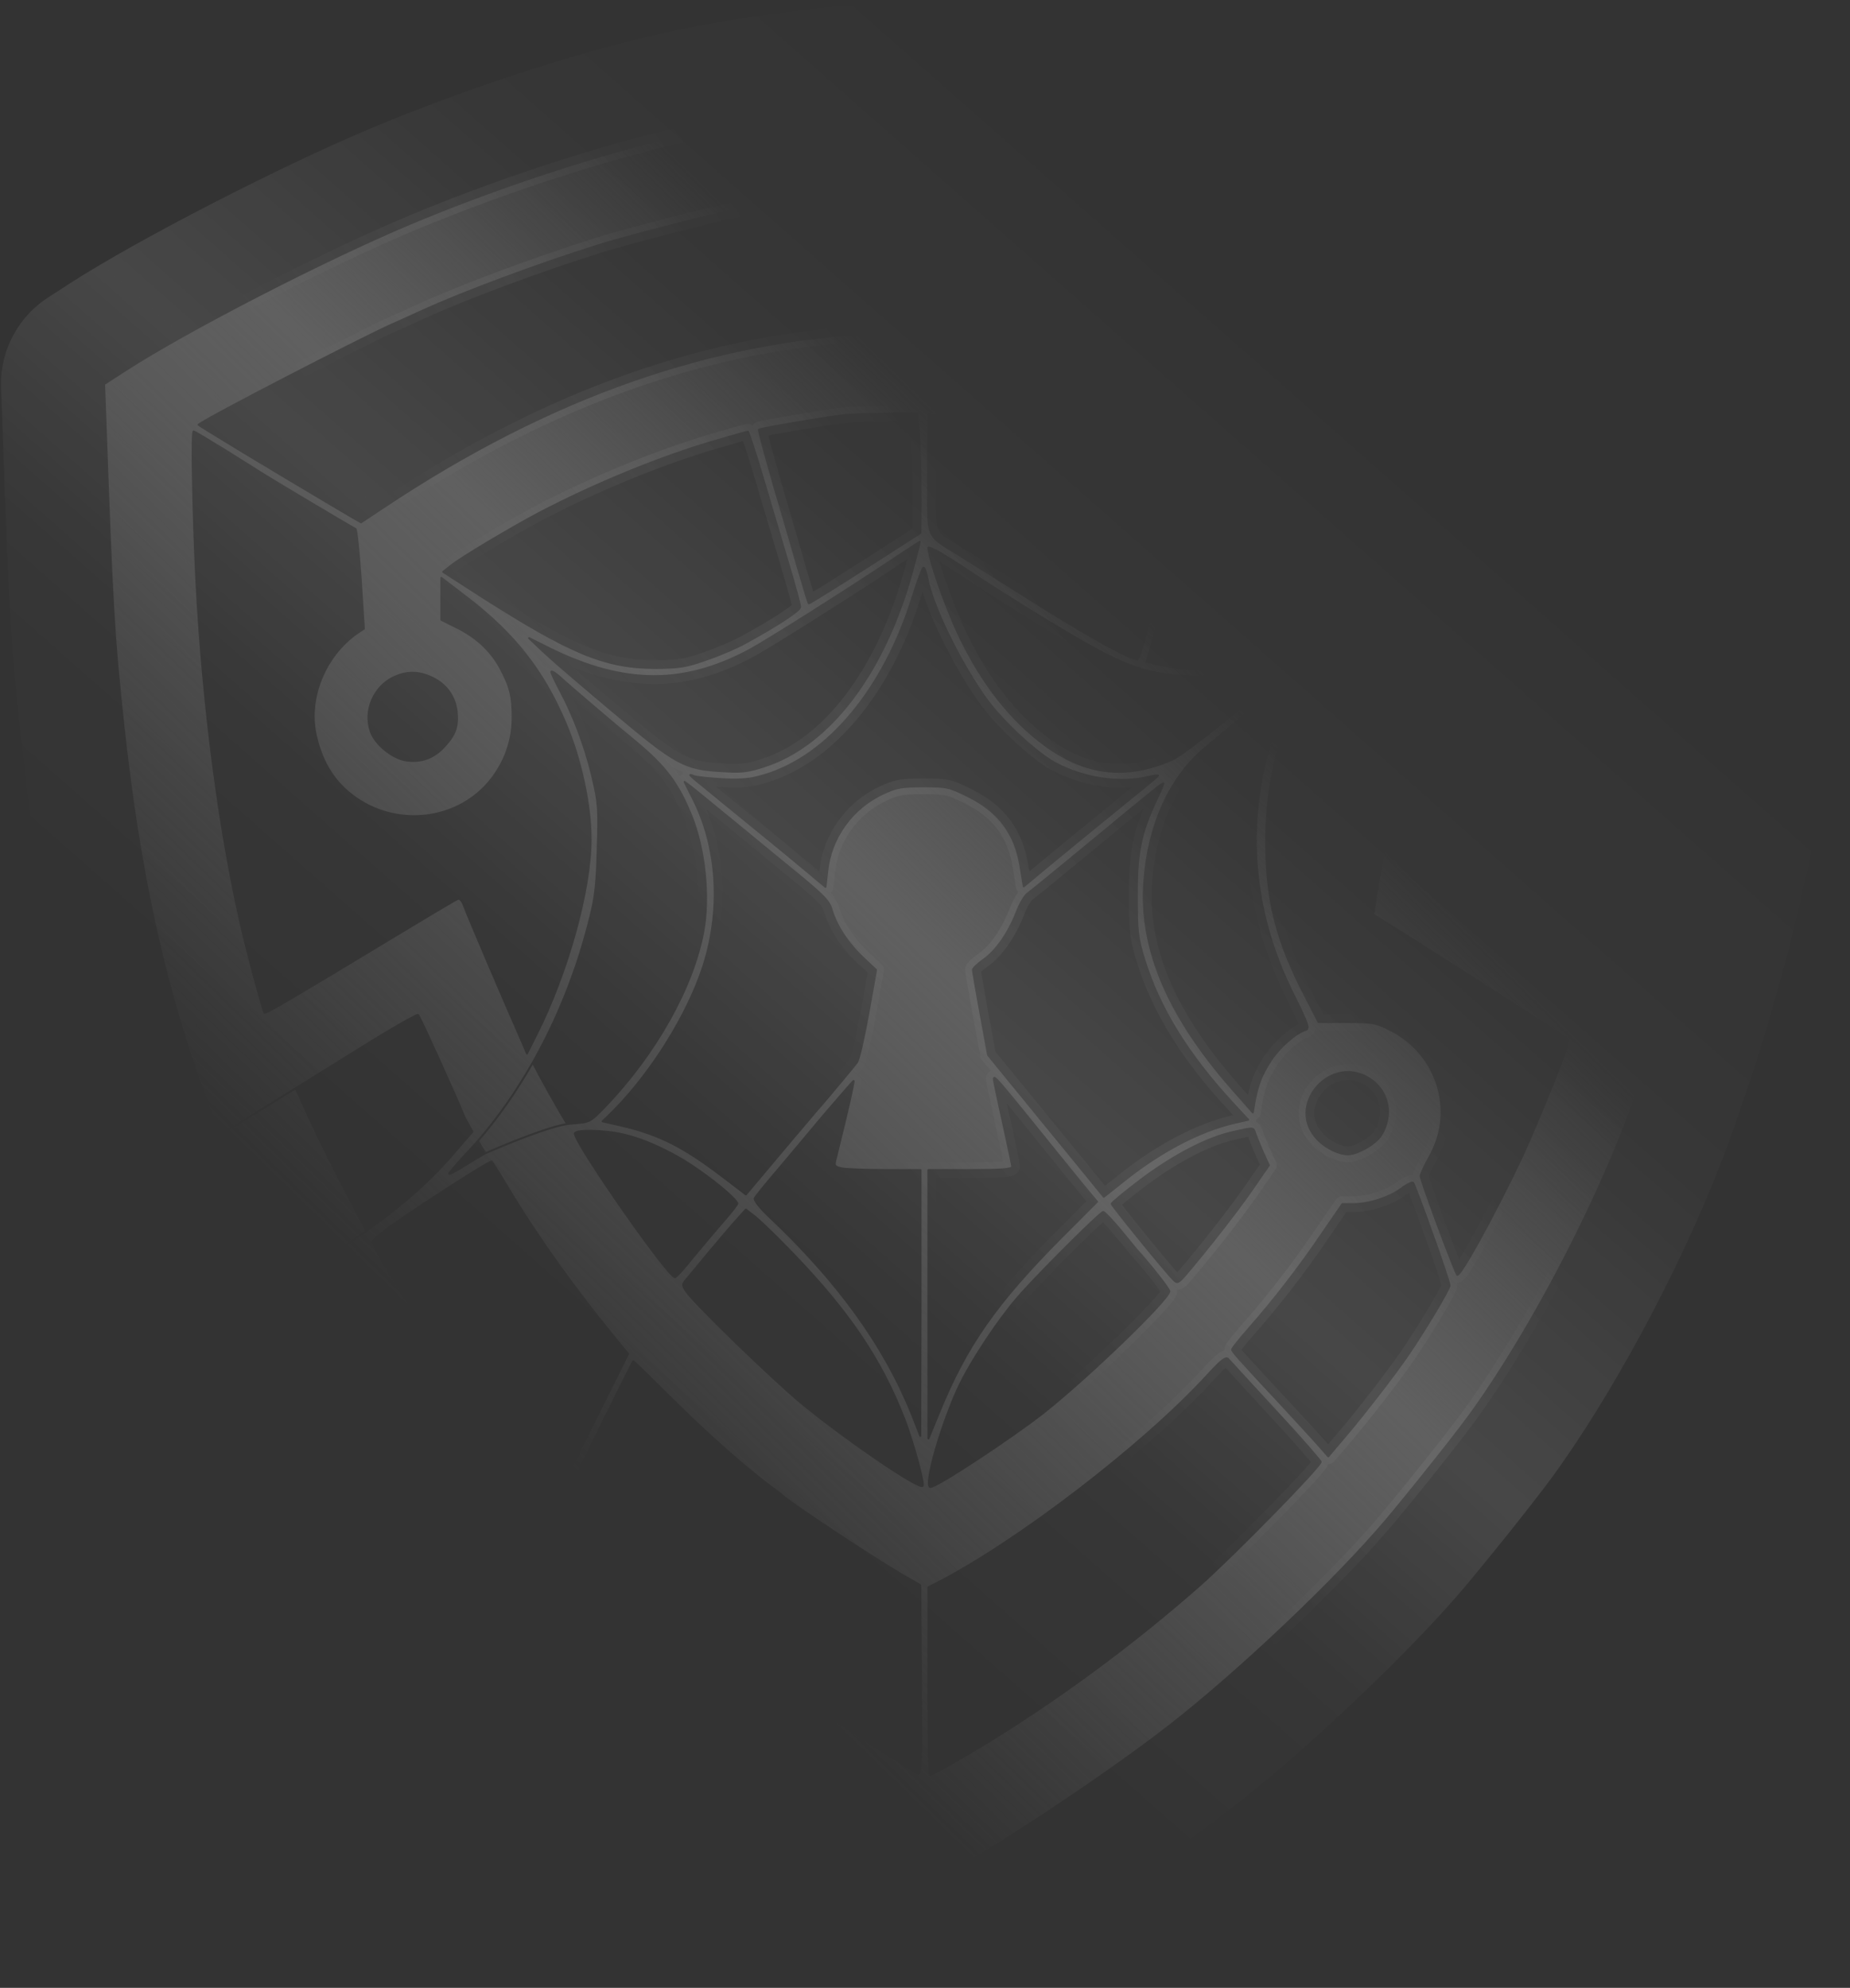
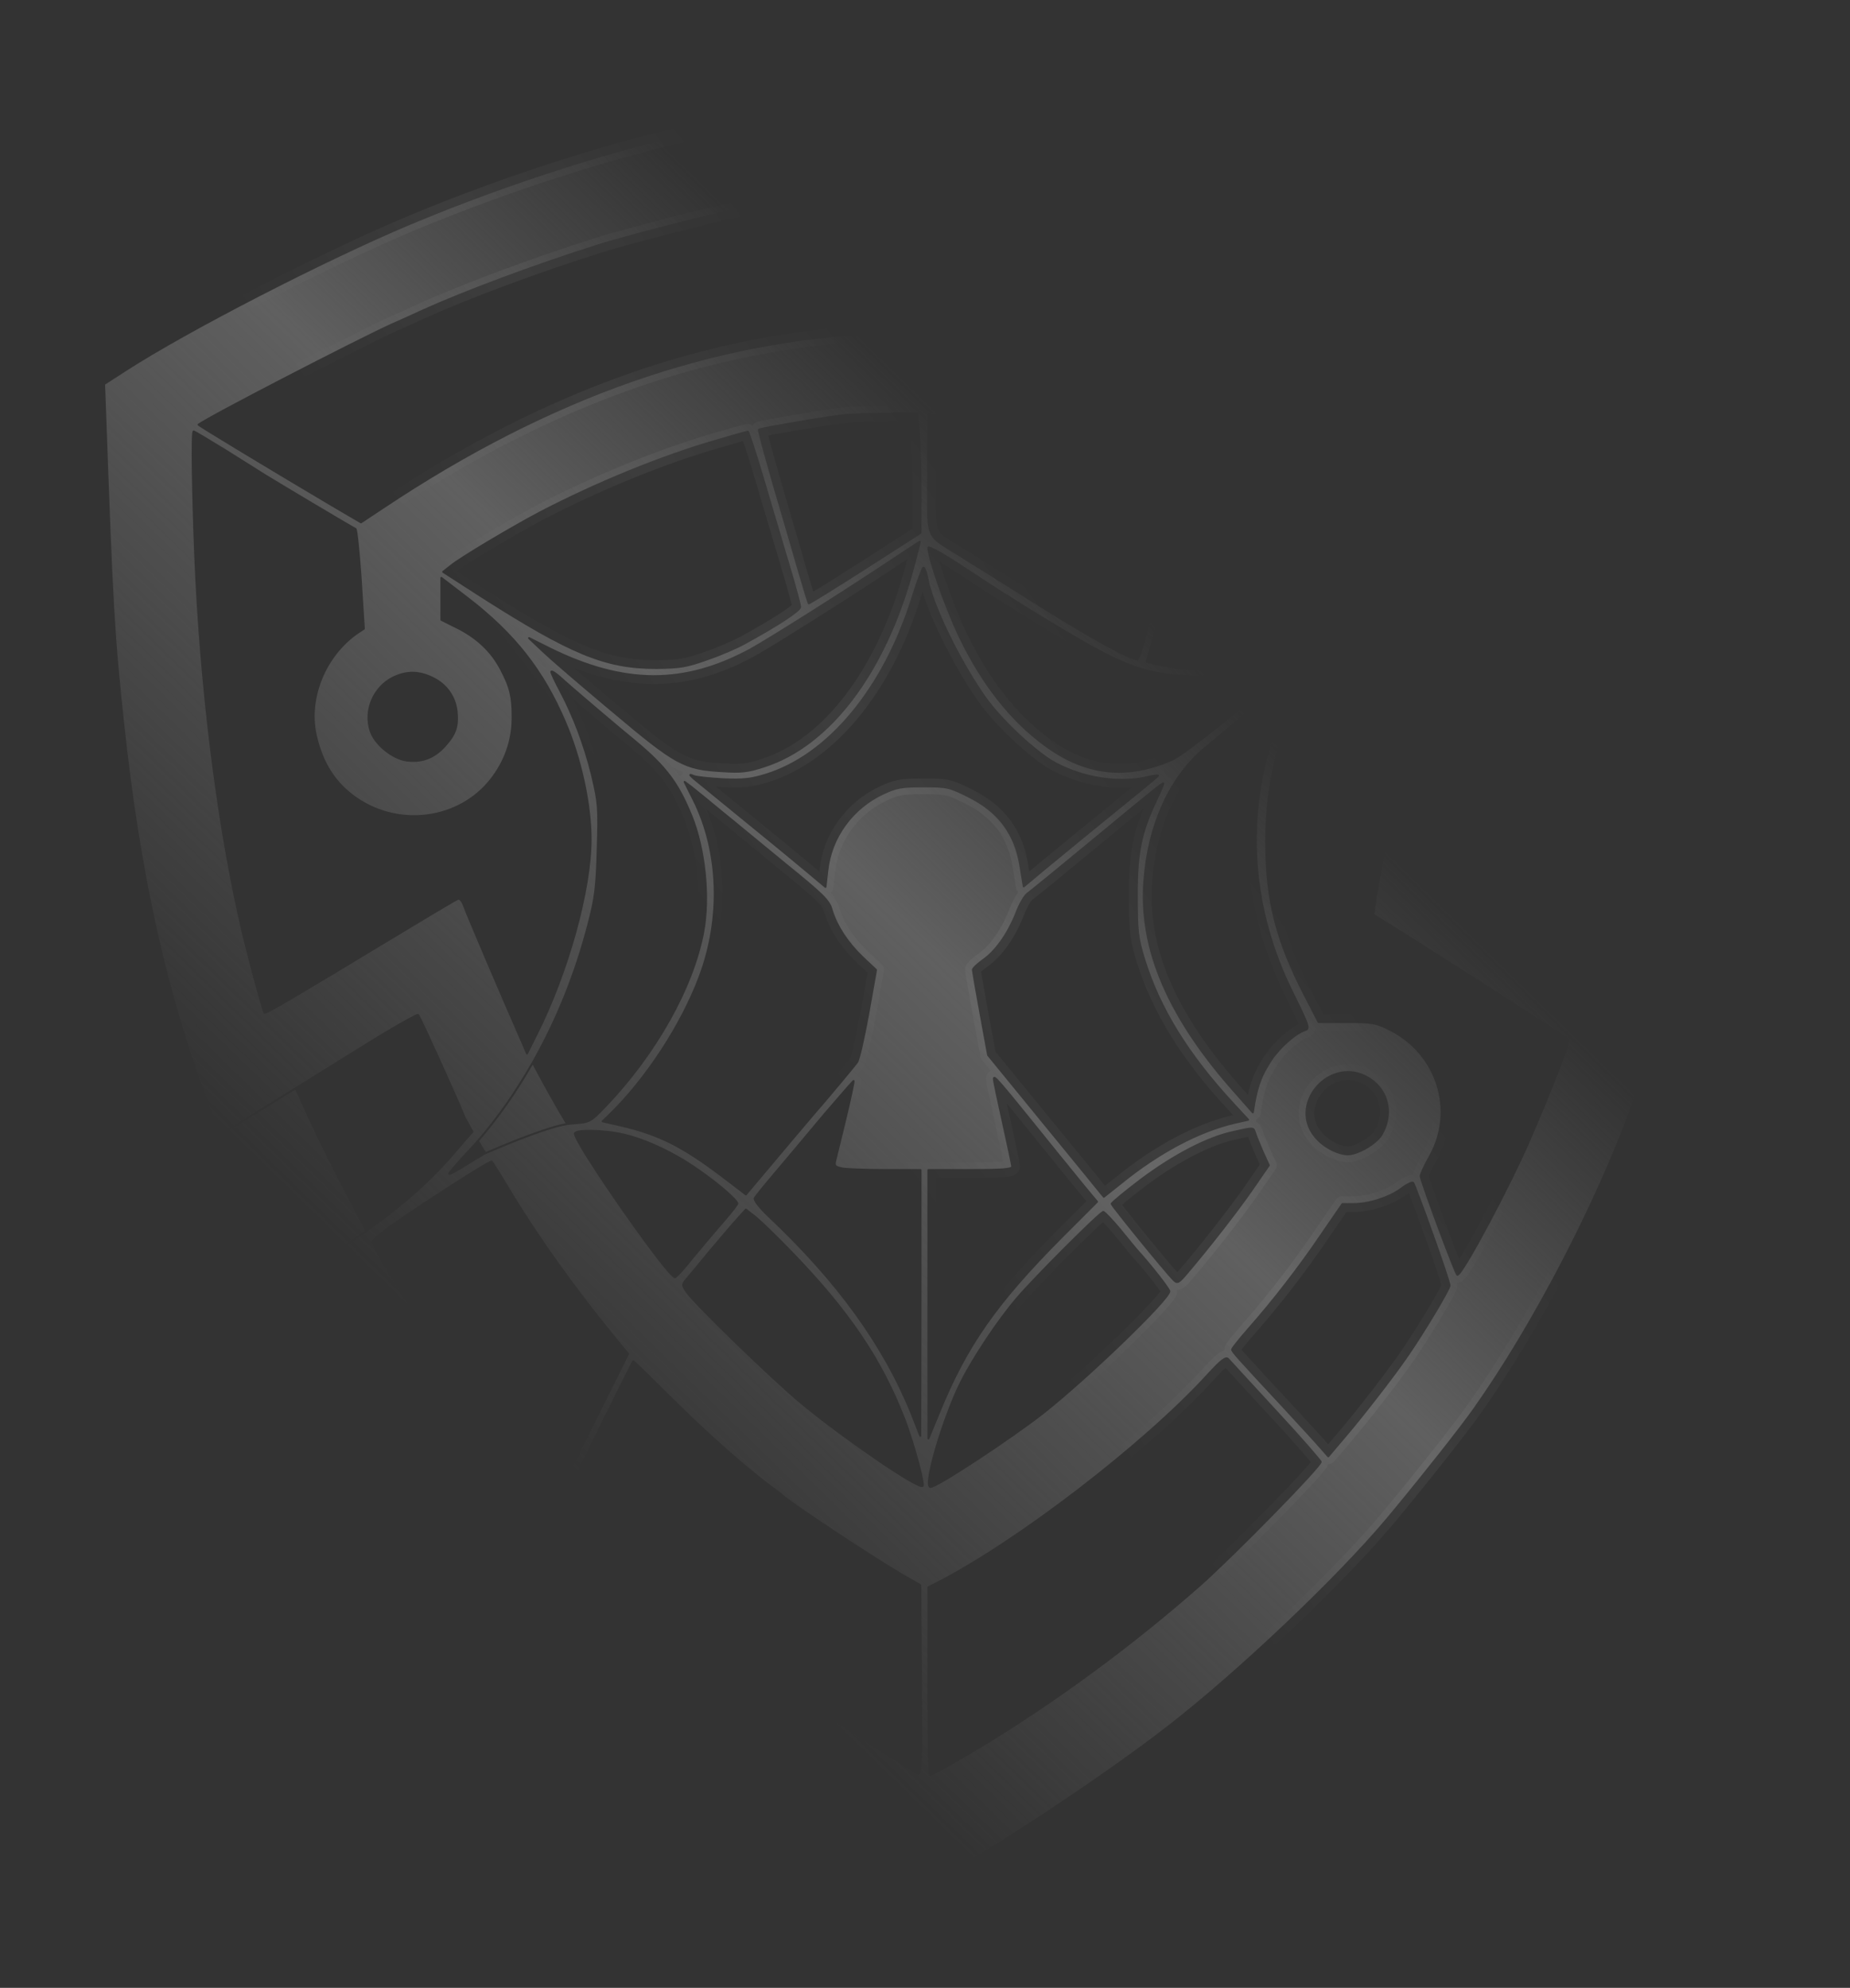
<svg xmlns="http://www.w3.org/2000/svg" width="942" height="1012" viewBox="0 0 942 1012" fill="none">
  <rect x="0" y="0" width="942" height="1012" fill="#333333" stroke="none" />
-   <path d="M393.183 102.876C391.624 103.167 390.103 103.438 388.733 103.667C374.333 106.2 322.467 119.267 304.733 124.867C272.867 134.867 236.2 148.6 214.733 158.333C209.667 160.733 202.733 163.8 199.4 165.267C182.067 173.133 106.6 212.067 101.133 216.2C100.867 216.467 140.6 240.467 170.6 258.2L183.8 265.933L195.267 258.333C280.067 201.8 363.133 172.733 449.133 169.4L470.067 168.6V95.498M393.183 102.876C397.088 102.149 401.227 101.305 403.8 100.733L410.067 99.4V78.867C410.067 59.933 409.933 58.333 407.667 58.333C407.21 58.333 406.475 58.384 405.509 58.478M393.183 102.876C424.046 97.491 446.672 95.575 470.067 95.498M405.509 58.478C398.016 59.204 376.628 62.535 363.4 65.133C318.867 73.8 259.933 92.467 208.733 113.933C165.267 132.2 95.533 168.067 63.933 188.467L53 195.533L53.533 209.933C57 307.933 57.933 324.333 62.867 369.667C70.867 443.667 83.8 502.6 104.067 557.4C108.149 568.407 110.119 573.596 111.567 575.689M405.509 58.478C428.019 55.456 446.943 54.034 470.067 53.338M111.567 575.689C111.937 576.224 112.273 576.557 112.601 576.733C113.339 577.129 114.038 576.736 115 576.067C116.333 575.267 125.267 569.667 134.733 563.8C138.538 561.475 144.164 557.998 150.6 554.009M111.567 575.689C126.206 609.701 134.823 626.011 150.567 652.721M150.6 554.009C160.404 547.932 172.086 540.665 182.067 534.467C198.467 524.2 212.467 516.2 212.867 516.733C213.933 517.8 231.8 557.267 236.733 569.267L240.567 576.167L236.067 581.267C221.749 598.467 209.311 610.286 186.592 626.625M150.6 554.009C160.693 576.987 171.177 597.839 186.592 626.625M186.592 626.625C176.73 633.717 164.931 641.661 150.2 651.267C150.056 651.363 150.191 651.867 150.567 652.721M150.567 652.721C154.373 661.361 182.912 705.827 198.2 726.333C233.933 774.333 275.667 817.933 328.333 862.067C356.067 885.4 410.2 923.13 454.6 950.2C468.333 958.6 470.867 959.67 473.533 958.47C494.6 949 559.933 906.2 594.733 879.133C630.867 851.133 681.4 803.133 706.6 773C722.733 753.667 743.667 727.267 750.867 717C780.867 674.6 813 612.733 830.867 563.667C836.867 547.4 848.733 511.133 848.733 509.533M848.733 509.533C848.733 508.867 844.333 505.933 839 503.133C832.696 499.71 822.362 494.005 811.354 487.888M848.733 509.533C857.69 480.288 861.687 464.076 868.2 435.267M811.354 487.888C795.354 478.995 777.931 469.231 769.4 464.333C762.067 460.067 753.533 455.133 750.333 453.267C747.133 451.533 744.2 449.133 743.8 448.2C743.4 447.267 744.467 439.267 745.933 430.6C752.6 392.867 756.333 353.4 758.867 291.267L759.667 268.867L765.267 265.8C785.533 254.2 811.933 238.6 827.133 229.267L844.733 218.467V223.4C844.733 226.067 844.067 243.933 843.4 263C841.4 312.6 837.533 355.533 831.933 390.867C831.683 392.423 831.447 393.951 831.227 395.432M811.354 487.888C820.005 457.5 825.538 431.815 831.227 395.432M831.227 395.432C829.812 404.98 829.089 412.538 829.667 413C831 414.333 867.933 435.533 868.2 435.267M868.2 435.267C869.267 434.2 876.2 389.8 878.87 367.533C883.4 328.333 888.87 236.333 888.73 201.667L888.6 193.667L878.73 187.267C848.6 167.933 831 157.933 796.733 140.867C710.867 98.067 634.067 71.8 559.4 59.667C537.8 56.2 502.6 53 484.467 53H470.067V53.338M470.067 53.338V95.498M288.787 572.25C288.937 572.227 289.085 572.206 289.231 572.187C289.344 572.171 289.456 572.157 289.567 572.144C290.28 572.059 290.981 571.988 291.667 571.933C300.467 571.267 300.467 571.267 308.333 563.133C333.8 536.467 352.733 502.867 358.067 474.467C361.4 456.733 358.867 432.2 352.067 415.4C345.267 398.733 339.133 390.467 323.8 377.667C315.8 371.133 304.867 361.8 299.4 357.133C293.933 352.467 287.4 346.867 285.133 344.733C282.733 342.6 280.733 341.4 280.733 342.067C280.733 342.6 282.733 347 285.267 351.667C292.2 364.733 297.933 379.933 301.667 395.533C304.733 408.6 305 411.267 304.333 432.333C303.8 451.8 303.133 457.133 299.667 470.333C293.158 495.555 283.531 519.422 271.264 540.979M288.787 572.25C276.898 574.063 248.95 586.336 247.157 587.127M288.787 572.25C282.841 562.342 277.503 552.811 271.264 540.979M247.157 587.127C247.097 587.153 247.067 587.167 247.067 587.167C247.067 587.167 247.098 587.13 247.133 587.088M247.157 587.127C247.149 587.114 247.141 587.101 247.133 587.088M247.133 587.088C247.18 587.034 247.232 586.971 247.226 586.975C247.205 586.987 247.165 587.01 247.106 587.044M247.106 587.044C246.091 587.638 239.602 591.471 236.2 593.667C232.067 596.2 228.733 598.067 228.733 597.533C228.733 597 232.467 592.733 236.867 587.933C238.85 585.824 241.142 583.372 243.067 581.167M247.106 587.044C245.865 585.03 244.628 582.982 243.357 580.831M243.067 581.167C243.008 581.234 243.125 581.1 243.067 581.167ZM243.067 581.167C243.164 581.055 243.26 580.943 243.357 580.831M243.357 580.831C253.66 568.915 262.781 555.804 270.918 541.585M270.918 541.585C270.95 541.529 270.982 541.473 271.014 541.418M270.918 541.585L271.014 541.418M271.014 541.418C271.062 541.334 271.11 541.25 271.157 541.167C271.193 541.104 271.229 541.042 271.264 540.979M557.4 102.467C644.333 118.067 738.6 154.333 826.6 206.067L842.467 215.4L837.267 218.6C819.8 229.533 765.4 261.533 762.2 262.733C758.867 263.933 757.533 263.4 748.6 257.4C726.467 242.6 702.467 229.4 678.733 219C661.4 211.4 660.733 210.867 660.733 206.867C660.733 199.4 655 188.333 646.867 180.333C637.933 171.4 633.267 168.733 620.333 165.4C598.733 159.667 573.533 171.533 563.4 192.067C553.267 212.733 557 236.6 573 252.867C578.2 258.2 592.333 266.333 596.467 266.333C598.733 266.333 598.467 268.467 594.2 283.133C592.067 290.467 588.067 305.133 585.267 315.933C582.6 326.867 579.8 335.667 579.133 335.667C575.4 335.667 555.4 324.6 530.067 308.733C514.333 298.867 496.333 287.533 490.067 283.667C470.467 271.267 472.6 276.467 472.6 241.4V211H481C485.667 211 495.133 211.533 502.067 212.067L514.733 213.267L513.933 96.6L524.333 97.533C530.067 97.933 545 100.2 557.4 102.467ZM618.467 194.867C628.067 198.867 634.067 209.933 632.333 220.467C630.733 230.067 619.533 239.533 609.667 239.667C601.667 239.667 591.8 233.533 587.8 225.8C585.533 221.533 585.267 212.6 587.133 207.667C591.667 196.067 606.733 189.933 618.467 194.867ZM467.933 220.6C468.333 226.2 468.733 239.8 468.733 251V271.267L440.467 289.4C424.867 299.4 411.933 307.4 411.8 307.133C411.667 307 409.4 299.667 406.867 291C404.333 282.2 398.6 262.467 394.067 247.133C389.667 231.8 386.2 219 386.467 218.733C387.133 218.067 423.267 211.933 430.733 211.267C433.667 211 443 210.733 451.533 210.6L467 210.333L467.933 220.6ZM115.667 229.8C124.733 235.533 133.533 241 135.4 242.2C141.667 246.067 180.067 269 181 269.267C181.533 269.533 182.733 281 183.667 294.867L185.267 320.067L181.267 322.733C165.4 334.2 156.867 355.133 160.6 373.4C163.667 388.067 170.333 398.733 181.533 406.467C203.533 421.533 233.8 417.4 249.933 397C257 388.067 260.867 377.4 261 366.333C261.133 354.733 259.933 349.933 255 340.6C250.2 331.4 242.6 324.333 232.2 319.267L224.733 315.533V294.2L237.933 304.333C261.8 322.6 276.6 341.4 287.8 367.8C295.667 386.067 300.733 409.533 300.733 427.267C300.733 453.133 289 495.267 273.133 526.733L268.333 536.333L266.067 531C255.4 506.733 238.067 466.067 236.6 461.933C235.4 458.6 234.2 457.133 233 457.667C231.933 458.067 215.133 468.067 195.533 479.933C149 508.067 135.4 516.067 134.733 515.533C133.8 514.467 124.867 481.267 121.667 466.333C110.2 414.467 102.067 347.8 99.4 283C98.067 249.267 97.667 219.667 98.6 219.667C99 219.667 106.6 224.2 115.667 229.8ZM388.467 243.4C392.333 256.333 398.067 275.933 401.4 287C404.733 297.933 407.4 307.933 407.4 309C407.4 310.867 396.2 318.2 379.4 327.4C375.4 329.667 366.733 333.4 360.067 335.667C349.667 339.4 346.2 339.933 334.733 340.067C308.6 340.2 291.4 333.133 245.533 303.933L225.667 291.133L229.533 288.067C234.333 284.067 260.6 268.467 274.733 261C303.4 246.067 336.467 232.467 364.6 224.333C373.133 221.8 380.333 219.8 380.733 219.8C381.133 219.667 384.6 230.333 388.467 243.4ZM666.333 259.667C683.267 268.2 707.533 282.2 713.267 286.867L716.867 289.667L697.933 303C665.4 325.8 647.4 335.133 628.333 339.267C617.933 341.4 600.733 341 589.933 338.333L583.933 336.867L591.133 311.267C604.867 262.6 603 267.267 607.533 268.2C616.6 269.933 637.667 262.467 644.733 255C646.467 253.133 648.467 251.667 649.133 251.667C649.933 251.667 657.667 255.267 666.333 259.667ZM464.733 289.933C450.6 342.2 422.467 379.533 389 390.2C380.867 392.867 377.533 393.267 367.667 392.6C348.333 391.533 344.067 389.133 311.933 362.067C296.467 349.133 280.467 335.4 276.6 331.667L269.4 324.867L280.333 330.333C317.933 348.733 348.333 348.867 381.933 330.733C390.733 325.933 429.267 301.667 454.067 285.133C461.8 280.067 468.2 275.8 468.333 275.8C468.467 275.667 466.867 282.067 464.733 289.933ZM538.467 319.133C574.467 340.733 584.867 344.2 612.067 344.333C631.4 344.333 637 343 656.733 334.067C663 331.267 667.133 329.8 666.067 330.733C648.467 347.533 604.067 383.533 597.133 386.6C573.667 397 552.733 394.6 531.933 379.267C514.733 366.6 500.333 348.333 488.733 324.333C481.933 310.333 472.733 284.2 472.733 278.867C472.733 277.8 481.4 282.733 493 290.467C504.067 297.933 524.6 310.867 538.467 319.133ZM472.067 293.933C474.6 307.933 488.067 335.667 501.267 354.6C509.4 366.333 527.667 383.4 537.533 388.6C551.8 396.2 569.933 399 584.067 395.667C587 395 589.533 394.6 589.667 394.867C589.8 395 583.267 400.467 575.133 407C555.933 422.6 544.867 431.667 531.8 442.467L521.267 451.267L519.667 441.267C517 424.333 508.6 413.133 493 405.4C483.4 400.6 482.2 400.333 470.067 400.333C459.133 400.333 456.333 400.867 449.8 403.933C433.933 411.267 423 426.467 421.267 443.267L420.333 451.533L410.467 443.267C401 435.4 396.867 431.933 368.867 409.133C362.067 403.533 355.133 397.933 353.533 396.6C350.867 394.2 350.867 394.067 353.4 395.133C354.867 395.667 361.533 396.333 368.333 396.733C378.2 397.133 382.333 396.733 389.667 394.467C421.8 384.733 450.333 350.333 464.733 303.8C467.267 295.667 469.8 289 470.2 289C470.733 289 471.533 291.267 472.067 293.933ZM717.533 321.267C716.067 362.067 713.667 383.4 705.133 431C702.6 444.867 700.2 458.467 699.933 461L699.267 465.667L717 476.733C737.533 489.667 797.8 528.333 798.733 529.267C799.533 529.933 789.8 554.867 779.4 579C769 603.267 744.6 649 742.067 649C741.267 649 723.4 601 723.4 598.733C723.4 597.8 725.533 593.133 728.333 588.2C741 565.133 731.8 536.333 707.933 524.333C700.6 520.6 699 520.333 685.8 520.333H671.4L664.2 506.333C649.933 478.733 644.733 458.067 644.733 428.733C644.6 385.133 659.4 346.333 686.6 319C695.8 309.8 714.867 294.467 717.267 294.333C717.933 294.333 718.067 305.667 717.533 321.267ZM662.2 342.867C658.867 346.733 651.4 363.933 647.4 376.467C633.8 419.8 637.667 464.867 658.733 506.6C666.2 521.667 666.867 523.667 664.733 524.333C659.667 525.933 651.667 533 647.133 539.8C642.333 547.133 640.333 552.467 638.733 561.267L637.933 566.333L629.933 557.267C595 518.333 579.933 483.267 582.733 448.067C584.867 419.533 596.067 395.267 613.667 380.733C619.267 376.067 632.467 365 643.267 356.067C653.933 347.133 662.867 340.067 663.267 340.333C663.533 340.733 663.133 341.8 662.2 342.867ZM220.067 345C227.133 348.333 231.533 354.467 232.467 361.8C233.267 369.8 232.067 373.533 226.6 379.667C221 385.933 214.6 388.2 206.867 387.133C199.667 386.067 190.867 378.733 188.733 372.2C185.267 361.8 190.2 349.933 200.067 345C206.867 341.667 213.133 341.667 220.067 345ZM367.667 413.4C374.067 418.6 388.867 430.733 400.467 440.333C418.867 455.267 422.067 458.333 423.4 463C425.933 471.4 431.267 479.667 439 487.133L446.067 493.8L442.067 516.333C439.8 528.733 437.267 539.8 436.333 540.867C434.333 543.533 421.8 558.467 420.067 560.467C418.733 561.8 390.067 595.8 382.6 604.733L379.8 608.067L368.467 599.4C347.8 583.667 335.667 577.533 316.2 573L306.867 570.867L310.2 567.667C329 549.4 347 521.933 356.2 497.4C367.533 467.4 366.333 433.533 353.133 407.133L348.6 398.067L352.333 400.867C354.333 402.467 361.267 408.067 367.667 413.4ZM588.733 407.4C580.867 423.933 578.733 434.2 578.867 456.333C578.867 474.2 579.267 477.667 582.6 488.333C590.333 513.533 605.267 537.667 629.133 563.133L635.533 570.067L628.467 571.667C610.333 575.933 590.2 586.6 571.133 602.067L562.067 609.267L559.533 606.2C558.2 604.467 551.8 596.733 545.533 589C539.133 581.267 527.133 566.467 518.6 556.067L503.133 537.133L499.267 516.067C497.133 504.467 495.4 494.333 495.4 493.667C495.533 492.867 497.8 490.733 500.6 488.733C507 484.333 513.4 475.267 517.533 464.733C519.267 460.2 521.8 455.8 523.267 454.867C524.6 453.933 538.333 442.733 553.667 430.067C585.933 403.4 591.933 398.467 592.333 398.867C592.467 399 590.867 402.867 588.733 407.4ZM697.8 549.4C707.133 555.667 709.533 567.8 703.267 577.933C700.467 582.333 691.267 587.667 686.333 587.667C681.8 587.667 675.133 584.467 671.133 580.333C654.067 563.133 677.533 535.933 697.8 549.4ZM530.733 577.667C540.2 589.4 550.333 601.933 553.267 605.4L558.6 611.8L541 629.4C507 663.533 491.8 685.4 477.933 719.667L472.733 732.333V595.667H494.067C510.2 595.667 515.4 595.267 515.4 593.933C515.4 593.133 513.267 583 510.733 571.667C508.2 560.333 506.067 550.2 506.067 549.267C506.067 547.267 508.333 549.933 530.733 577.667ZM430.733 568.6C428.2 578.733 425.933 588.6 425.4 590.467C424.6 593.533 425 594.067 428.867 594.867C431.133 595.267 441.133 595.667 450.867 595.667H468.733V663.267L468.6 731L464.867 721.4C450.867 685.933 427.267 653 391.533 619.267C386.6 614.6 383.8 610.867 384.333 609.933C384.867 609 389.8 602.867 395.4 596.333C401 589.667 411.933 576.733 419.8 567.267C427.8 557.933 434.467 550.333 434.6 550.333C434.867 550.333 433.133 558.6 430.733 568.6ZM639 576.6C639.4 577.933 641.133 582.2 642.867 586.2L646.067 593.267L637.133 606.2C629.133 617.667 614.6 636.2 603.667 649C600.067 653.133 599.4 653.4 597.667 651.667C593.4 647.4 566.067 613.8 566.067 612.867C566.067 612.333 573 606.6 581.267 600.333C597.933 587.933 614.867 579.133 627.8 576.333C638.6 573.933 638.067 573.933 639 576.6ZM317.8 577.667C329.133 580.333 343.533 587.133 355.267 595.4C365.667 602.6 375.4 611 375.4 612.733C375.4 613.267 372.2 617.4 368.333 621.8C364.467 626.2 357.533 634.467 352.867 640.067C348.333 645.8 344.2 650.333 343.667 650.2C341.061 649.93 318.831 619.135 304.614 597.533C297.736 587.084 292.733 578.785 292.733 577.133C292.733 575 307.8 575.267 317.8 577.667ZM260.067 607C274.2 630.2 291.133 654.067 311.8 679.533L319.8 689.267L302.067 724.867L284.467 760.333L273.133 748.333C258.333 732.467 232.733 700.733 220.333 682.733C208.467 665.4 190.467 635.933 189.8 632.6C189.533 630.867 196.6 625.4 219.4 610.467C235.933 599.533 249.8 591 250.333 591.4C250.867 591.933 255.267 598.867 260.067 607ZM729.133 627.667C734.067 641.267 738.067 653.267 738.067 654.467C738.067 656.333 725.133 677.933 716.6 690.333C709.667 700.467 693.8 720.867 685.267 730.867L676.333 741.4L672.333 736.867C670.2 734.333 661.933 725.4 654.2 717C629.267 690.2 627.4 688.067 627.4 687C627.4 686.467 631.133 681.8 635.8 676.467C648.067 662.6 661.667 645.133 673.267 627.933L683.533 613H689.267C697.133 613 707.4 609.667 713.533 605.133C716.333 603 719.133 601.667 719.533 602.2C719.933 602.6 724.333 614.067 729.133 627.667ZM402.733 637.133C432.067 667.4 448.867 692.2 460.733 723.133C465.133 734.733 470.733 755.4 469.8 756.467C467.8 758.333 429.8 732.333 408.067 714.333C393.267 702.067 354.867 664.867 349.8 657.933C347.4 654.6 347.4 653.933 349 651.933C350.067 650.733 355.667 643.933 361.4 637C367.267 630.067 373.667 622.467 375.933 620.067L379.8 615.8L384.6 619.533C387.267 621.667 395.4 629.533 402.733 637.133ZM570.2 625.8C574.2 630.733 578.067 635.4 578.733 636.2C585.933 644.067 595.4 656.2 595.4 657.4C595.267 661.533 553.8 701.533 531.133 719.4C514.6 732.333 477.133 757 473.8 757C469.933 757 480.2 721.933 489.4 703.533C495.667 691.133 508.2 672.2 517.8 661C526.6 650.6 560.2 617 561.8 617C562.333 617 566.2 621 570.2 625.8ZM649.533 718.2C661.933 731.533 672.2 743.4 672.467 744.2C672.867 746.2 627.8 792.2 610.733 807.267C576.467 837.4 538.6 865.267 500.6 888.467C487.533 896.333 474.467 903.667 473.533 903.667C473 903.667 472.733 882.2 472.733 855.933V808.067L476.467 806.2C517.8 785.133 582.2 735.667 614.6 700.333C621.933 692.333 624.2 690.6 625.4 691.933C626.2 692.867 637.133 704.733 649.533 718.2ZM342.067 712.067C360.2 730.067 379.667 747.267 392.067 756.467C395 758.6 397.667 760.6 398.067 761C401 764.333 445.8 793.933 460.467 802.333L468.6 807L469 855.4C469.267 894.067 469 903.533 467.667 903C466.733 902.733 453.533 894.467 438.333 884.6C398.867 859.267 357.933 829.133 333 807.133C317.267 793 287.4 763.533 287.933 762.467C288.2 762.067 295.933 746.2 305.267 727.267C314.6 708.467 322.333 693 322.467 693C322.733 693 331.533 701.667 342.067 712.067Z" stroke="url(#paint0_linear_252_192)" stroke-width="105" stroke-linecap="round" stroke-linejoin="round" />
  <path d="M484.467 53.5C502.567 53.5 537.74 56.697 559.32 60.161V60.16C633.926 72.283 710.678 98.531 796.51 141.314C830.76 158.372 848.345 168.363 878.458 187.686V187.687L888.104 193.941L888.23 201.675C888.37 236.323 882.901 328.295 878.373 367.476C877.039 378.601 874.639 395.26 872.439 409.272C871.34 416.279 870.291 422.62 869.45 427.275C869.03 429.603 868.662 431.506 868.367 432.856C868.219 433.533 868.091 434.065 867.985 434.439C867.967 434.503 867.949 434.561 867.933 434.613C867.656 434.476 867.26 434.27 866.759 434.001C865.725 433.446 864.258 432.636 862.498 431.651C858.98 429.682 854.298 427.016 849.583 424.3C844.867 421.584 840.119 418.819 836.468 416.649C834.642 415.565 833.092 414.63 831.958 413.926C831.391 413.574 830.93 413.281 830.593 413.057C830.424 412.944 830.289 412.851 830.188 412.777C830.137 412.741 830.097 412.71 830.067 412.687C830.06 412.681 830.054 412.675 830.048 412.67C830.035 412.626 830.02 412.553 830.007 412.443C829.978 412.206 829.964 411.86 829.968 411.407C829.976 410.505 830.055 409.234 830.197 407.669C830.481 404.541 831.015 400.274 831.722 395.506C831.941 394.027 832.177 392.5 832.427 390.946V390.945C838.031 355.587 841.899 312.633 843.899 263.021V263.018C844.566 243.963 845.233 226.08 845.233 223.4V218.467C845.233 218.286 845.135 218.119 844.978 218.03C844.82 217.942 844.626 217.946 844.472 218.041L826.871 228.841C811.678 238.169 785.288 253.764 765.026 265.361L759.427 268.429C759.292 268.503 759.199 268.634 759.174 268.784L759.167 268.85L758.367 291.247C755.834 353.368 752.102 392.811 745.44 430.513V430.517C744.707 434.854 744.072 439.029 743.671 442.238C743.47 443.842 743.327 445.211 743.26 446.242C743.226 446.757 743.21 447.196 743.217 447.541C743.22 447.713 743.229 447.87 743.246 448.005C743.262 448.132 743.288 448.274 743.341 448.397C743.482 448.726 743.801 449.108 744.185 449.494C744.584 449.896 745.105 450.351 745.707 450.826C746.761 451.658 748.085 452.565 749.488 453.369L750.095 453.707C753.304 455.579 761.829 460.508 769.148 464.766L769.151 464.767C777.686 469.667 795.112 479.432 811.111 488.325C822.119 494.442 832.456 500.148 838.762 503.572L838.768 503.576C841.422 504.97 843.841 506.395 845.591 507.551C846.467 508.13 847.167 508.635 847.643 509.03C847.882 509.229 848.052 509.39 848.157 509.511C848.188 509.546 848.208 509.576 848.223 509.597C848.219 509.62 848.215 509.65 848.208 509.688C848.188 509.792 848.156 509.931 848.113 510.105C848.027 510.454 847.898 510.928 847.73 511.514C847.396 512.685 846.91 514.292 846.308 516.23C845.103 520.106 843.433 525.295 841.575 530.943C837.859 542.242 833.394 555.369 830.397 563.494V563.496C812.545 612.521 780.432 674.348 750.459 716.711L750.458 716.713C743.72 726.321 724.909 750.112 709.292 768.978L706.216 772.68C681.042 802.781 630.536 850.756 594.427 878.737L594.426 878.738C577.04 892.26 552.019 909.719 528.709 924.982C505.388 940.252 483.82 953.297 473.328 958.014C472.724 958.285 472.149 958.423 471.419 958.367C470.672 958.31 469.735 958.05 468.416 957.477C465.771 956.326 461.737 953.979 454.861 949.773H454.86C410.473 922.711 356.363 884.996 328.655 861.685L328.654 861.684L326.194 859.616C274.712 816.209 233.75 773.249 198.602 726.034H198.601C190.967 715.795 180.017 699.563 170.498 684.807C165.739 677.43 161.34 670.424 157.894 664.726C154.656 659.372 152.274 655.196 151.218 652.944L151.024 652.52C150.84 652.1 150.725 651.79 150.673 651.586C150.67 651.576 150.669 651.566 150.667 651.558C165.31 642.007 177.056 634.098 186.884 627.031C209.63 610.673 222.099 598.827 236.442 581.598L240.942 576.498C241.082 576.339 241.107 576.109 241.004 575.924L237.183 569.048C234.706 563.026 229.014 550.174 223.806 538.693C221.197 532.942 218.708 527.532 216.805 523.491C215.853 521.471 215.046 519.791 214.443 518.581C214.142 517.977 213.89 517.486 213.695 517.128C213.598 516.949 213.513 516.798 213.441 516.682C213.379 516.58 213.301 516.461 213.221 516.38H213.22C213.06 516.215 212.853 516.208 212.792 516.208C212.693 516.208 212.595 516.226 212.516 516.246C212.35 516.287 212.143 516.362 211.91 516.459C211.438 516.655 210.779 516.971 209.964 517.391C208.329 518.231 206.02 519.507 203.218 521.116C197.611 524.337 190.006 528.906 181.803 534.042C176.812 537.141 171.396 540.507 166.003 543.858L150.337 553.584C143.901 557.573 138.276 561.049 134.473 563.373L134.47 563.375C124.997 569.246 116.073 574.84 114.743 575.639L114.715 575.656C114.23 575.994 113.867 576.219 113.555 576.326C113.273 576.422 113.062 576.412 112.838 576.292C112.611 576.17 112.329 575.911 111.979 575.404C111.291 574.41 110.454 572.64 109.269 569.7C108.383 567.505 107.312 564.683 105.971 561.086L104.536 557.227C84.287 502.474 71.361 443.583 63.364 369.613C58.432 324.299 57.499 307.914 54.032 209.915V209.914L53.51 195.798L64.204 188.887C95.774 168.506 165.481 132.652 208.927 114.394V114.395C260.102 92.939 319.003 74.283 363.495 65.624H363.496C376.716 63.028 398.087 59.699 405.558 58.976C406.523 58.882 407.236 58.833 407.667 58.833C408.171 58.833 408.405 58.919 408.597 59.177C408.841 59.505 409.061 60.174 409.22 61.557C409.532 64.287 409.567 69.383 409.567 78.867V98.995L403.696 100.244L403.691 100.245C401.125 100.816 396.992 101.659 393.092 102.385C391.535 102.675 390.017 102.945 388.65 103.174L388.646 103.175C374.221 105.712 322.334 118.784 304.583 124.39C272.703 134.394 236.016 148.134 214.526 157.878L214.519 157.881C209.46 160.277 202.532 163.342 199.198 164.81L199.193 164.812C190.513 168.751 167.301 180.458 145.587 191.689C134.727 197.307 124.238 202.808 116.12 207.164C112.062 209.342 108.594 211.234 105.969 212.712C103.359 214.181 101.547 215.259 100.831 215.801C100.813 215.815 100.795 215.83 100.778 215.847C100.649 215.976 100.622 216.138 100.634 216.255C100.644 216.354 100.68 216.425 100.697 216.455C100.733 216.518 100.776 216.562 100.791 216.578C100.83 216.619 100.876 216.657 100.914 216.687C100.996 216.751 101.113 216.834 101.257 216.933C101.547 217.132 101.981 217.417 102.542 217.775C103.665 218.494 105.315 219.524 107.394 220.807C111.552 223.372 117.432 226.953 124.258 231.078C137.909 239.329 155.344 249.763 170.346 258.631L170.348 258.632L183.547 266.364C183.712 266.461 183.917 266.455 184.076 266.35L195.543 258.75L195.544 258.749C280.281 202.258 363.26 173.228 449.152 169.899L470.086 169.1C470.354 169.089 470.567 168.868 470.567 168.6V53.5H484.467ZM625.052 691.109C624.763 691.012 624.457 691.004 624.139 691.068C623.525 691.192 622.823 691.595 621.993 692.238C620.53 693.373 618.488 695.403 615.548 698.568L614.231 699.995C581.871 735.286 517.521 784.713 476.243 805.753L472.51 807.62C472.34 807.705 472.233 807.878 472.233 808.067V855.933C472.233 869.067 472.3 881.004 472.434 889.658C472.5 893.984 472.583 897.493 472.684 899.923C472.734 901.136 472.788 902.087 472.848 902.738C472.877 903.061 472.909 903.325 472.945 903.514C472.963 903.604 472.985 903.702 473.018 903.786C473.033 903.826 473.063 903.894 473.115 903.961C473.161 904.02 473.299 904.167 473.533 904.167C473.629 904.167 473.721 904.146 473.785 904.129C473.858 904.109 473.938 904.083 474.021 904.052C474.188 903.99 474.395 903.901 474.636 903.791C475.119 903.57 475.766 903.248 476.549 902.842C478.116 902.028 480.252 900.863 482.762 899.453C487.783 896.634 494.32 892.831 500.857 888.896L500.86 888.894C538.885 865.678 576.776 837.794 611.063 807.643V807.642C619.612 800.095 635.157 784.818 648.508 771.184C655.185 764.365 661.317 757.952 665.758 753.117C667.977 750.701 669.778 748.674 671.014 747.186C671.63 746.443 672.114 745.826 672.438 745.357C672.6 745.125 672.73 744.916 672.819 744.74C672.864 744.653 672.904 744.56 672.932 744.469C672.956 744.388 672.987 744.252 672.957 744.102L672.941 744.042L672.894 743.929C672.876 743.894 672.858 743.863 672.843 743.837C672.807 743.777 672.763 743.71 672.713 743.638C672.613 743.493 672.476 743.31 672.309 743.094C671.973 742.66 671.497 742.073 670.898 741.354C669.701 739.917 668.002 737.938 665.926 735.57C661.772 730.833 656.102 724.529 649.898 717.859C637.492 704.386 626.572 692.533 625.779 691.607H625.78L625.617 691.444C625.455 691.299 625.268 691.182 625.052 691.109ZM322.467 692.5C322.328 692.5 322.231 692.557 322.2 692.576C322.16 692.601 322.131 692.628 322.117 692.642C322.088 692.669 322.067 692.695 322.059 692.706C322.039 692.732 322.022 692.76 322.01 692.778C321.984 692.819 321.953 692.873 321.919 692.934C321.849 693.057 321.752 693.237 321.63 693.468C321.386 693.931 321.035 694.611 320.59 695.483C319.699 697.229 318.428 699.751 316.87 702.859C313.753 709.077 309.486 717.645 304.819 727.045L304.818 727.046C300.151 736.513 295.884 745.214 292.751 751.597C291.184 754.788 289.901 757.4 288.993 759.239C288.539 760.159 288.179 760.885 287.925 761.393C287.798 761.646 287.697 761.844 287.625 761.984C287.544 762.142 287.514 762.194 287.518 762.189C287.506 762.207 287.495 762.225 287.485 762.243C287.402 762.409 287.425 762.568 287.44 762.64C287.458 762.724 287.49 762.801 287.519 762.862C287.577 762.987 287.665 763.128 287.768 763.274C287.975 763.573 288.289 763.965 288.69 764.437C289.496 765.382 290.688 766.684 292.175 768.252C295.151 771.391 299.33 775.62 304.015 780.255C313.384 789.524 324.791 800.431 332.666 807.505L332.669 807.508C357.626 829.529 398.582 859.677 438.061 885.019V885.02C445.662 889.954 452.765 894.488 458.084 897.823C460.743 899.49 462.959 900.859 464.569 901.828C465.374 902.312 466.031 902.698 466.517 902.973C466.759 903.109 466.963 903.221 467.123 903.303C467.248 903.367 467.377 903.425 467.481 903.462V903.464C467.495 903.469 467.509 903.473 467.522 903.478C467.525 903.478 467.527 903.48 467.529 903.48V903.479C467.742 903.55 467.975 903.531 468.18 903.396C468.366 903.273 468.486 903.083 468.569 902.908C468.738 902.553 468.865 902.012 468.97 901.298C469.183 899.849 469.334 897.481 469.434 893.914C469.634 886.77 469.633 874.728 469.5 855.396V855.396L469.1 806.996C469.098 806.841 469.025 806.695 468.903 806.603L468.849 806.566L460.716 801.899L459.257 801.053C451.546 796.524 437.705 787.662 425.143 779.35C418.445 774.918 412.114 770.645 407.277 767.273C404.859 765.587 402.816 764.127 401.288 762.987C399.74 761.832 398.767 761.039 398.442 760.67L398.421 760.646L398.301 760.535C398.157 760.408 397.941 760.234 397.683 760.03C397.327 759.75 396.86 759.394 396.317 758.984C395.774 758.575 395.152 758.111 394.482 757.616L392.361 756.062C379.988 746.882 360.541 729.701 342.419 711.712L342.418 711.711C337.151 706.511 332.317 701.743 328.766 698.275C326.991 696.542 325.534 695.132 324.505 694.154C323.991 693.666 323.579 693.283 323.287 693.021C323.142 692.89 323.021 692.785 322.93 692.711C322.885 692.675 322.839 692.639 322.797 692.61C322.776 692.597 322.746 692.578 322.712 692.561C322.7 692.555 322.6 692.5 322.467 692.5ZM250.188 590.892C250.099 590.902 250.007 590.926 249.927 590.952C249.761 591.005 249.554 591.092 249.317 591.203C248.838 591.427 248.175 591.777 247.355 592.236C245.713 593.156 243.406 594.532 240.604 596.258C234.999 599.711 227.395 604.58 219.126 610.049C207.726 617.515 200.247 622.623 195.649 626.084C193.353 627.812 191.758 629.142 190.751 630.158C190.248 630.665 189.876 631.111 189.635 631.502C189.402 631.88 189.245 632.282 189.306 632.676C189.307 632.683 189.308 632.691 189.31 632.698C189.362 632.96 189.489 633.311 189.662 633.718C189.839 634.134 190.077 634.64 190.369 635.224C190.953 636.392 191.762 637.893 192.747 639.646C194.718 643.156 197.406 647.699 200.44 652.677C206.51 662.632 213.982 674.34 219.921 683.016V683.017C232.335 701.037 257.951 732.79 272.768 748.674L272.77 748.677L284.104 760.677C284.216 760.795 284.379 760.851 284.541 760.827C284.702 760.803 284.842 760.702 284.915 760.556L302.515 725.09L320.247 689.49C320.335 689.314 320.312 689.102 320.187 688.949L312.187 679.216C292.178 654.561 275.675 631.41 261.826 608.915L260.494 606.74C258.093 602.672 255.792 598.903 254.023 596.084C253.139 594.674 252.387 593.5 251.821 592.644C251.539 592.216 251.301 591.864 251.116 591.602C250.942 591.355 250.79 591.149 250.687 591.046C250.67 591.029 250.652 591.014 250.633 591C250.532 590.924 250.427 590.9 250.362 590.892C250.295 590.883 250.234 590.887 250.188 590.892ZM561.8 616.5C561.68 616.5 561.577 616.536 561.516 616.561C561.446 616.589 561.375 616.625 561.309 616.664C561.174 616.742 561.016 616.849 560.842 616.978C560.491 617.237 560.032 617.613 559.484 618.085C558.387 619.031 556.902 620.391 555.145 622.049C551.627 625.366 546.998 629.894 542.146 634.746C532.449 644.443 521.836 655.456 517.42 660.675C507.794 671.906 495.239 690.872 488.954 703.308L488.953 703.31C484.335 712.545 479.458 725.942 476.22 737.026C474.601 742.568 473.386 747.549 472.818 751.155C472.536 752.952 472.409 754.44 472.484 755.493C472.522 756.014 472.612 756.48 472.793 756.831C472.986 757.205 473.318 757.5 473.8 757.5C474.115 757.5 474.539 757.367 474.996 757.185C475.478 756.993 476.075 756.713 476.769 756.36C478.158 755.653 479.971 754.633 482.095 753.374C486.343 750.854 491.863 747.362 497.791 743.468C509.646 735.681 523.159 726.273 531.441 719.794L531.442 719.793C542.794 710.845 558.841 696.365 572.063 683.609C578.675 677.231 584.588 671.278 588.857 666.658C590.991 664.349 592.721 662.366 593.924 660.826C594.525 660.057 595.002 659.389 595.333 658.84C595.499 658.566 595.634 658.312 595.729 658.085C595.822 657.865 595.892 657.634 595.899 657.416C595.9 657.411 595.9 657.406 595.9 657.4C595.9 657.206 595.818 657 595.747 656.844C595.665 656.664 595.55 656.451 595.409 656.213C595.127 655.735 594.721 655.12 594.218 654.401C593.211 652.962 591.796 651.078 590.16 648.991C586.891 644.822 582.722 639.819 579.114 635.876C578.44 635.066 574.581 630.408 570.589 625.485L570.584 625.479C568.578 623.072 566.603 620.863 565.061 619.254C564.29 618.45 563.622 617.79 563.109 617.328C562.854 617.098 562.628 616.909 562.442 616.775C562.35 616.709 562.257 616.649 562.169 616.603C562.098 616.566 561.961 616.5 561.8 616.5ZM380.107 615.405C379.927 615.265 379.678 615.267 379.501 615.399L379.43 615.464L375.569 619.724C373.291 622.137 366.877 629.754 361.019 636.677L361.015 636.682C355.275 643.623 349.685 650.409 348.626 651.601L348.609 651.621C347.814 652.615 347.276 653.432 347.403 654.493C347.464 655.001 347.673 655.525 348 656.113C348.327 656.703 348.793 657.39 349.395 658.226L349.396 658.228C350.689 659.996 354.066 663.648 358.603 668.295C363.151 672.953 368.892 678.641 374.936 684.493C387.019 696.194 400.332 708.571 407.748 714.718L409.834 716.431C420.488 725.097 434.356 735.273 446.052 743.263C452.289 747.524 457.916 751.168 462.113 753.633C464.21 754.864 465.962 755.809 467.261 756.388C467.907 756.676 468.462 756.882 468.901 756.985C469.12 757.037 469.334 757.068 469.527 757.061C469.713 757.053 469.952 757.008 470.141 756.833C470.153 756.821 470.166 756.809 470.177 756.796C470.284 756.673 470.331 756.528 470.355 756.425C470.382 756.313 470.394 756.189 470.399 756.065C470.41 755.817 470.394 755.507 470.356 755.152C470.282 754.439 470.118 753.48 469.886 752.34C469.42 750.056 468.667 746.999 467.749 743.619C465.913 736.86 463.408 728.776 461.2 722.956V722.954L460.639 721.505C448.963 691.646 432.533 667.394 404.46 638.201L403.092 636.785C396.22 629.663 388.624 622.284 385.48 619.612L384.912 619.143L384.907 619.139L380.107 615.405ZM719.318 601.587C719.125 601.57 718.914 601.599 718.708 601.646C718.293 601.742 717.779 601.943 717.215 602.217C716.081 602.767 714.654 603.65 713.235 604.73C707.191 609.199 697.029 612.5 689.267 612.5H683.533C683.41 612.5 683.292 612.546 683.201 612.626L683.121 612.717L672.855 627.649L672.853 627.653C661.265 644.835 647.678 662.285 635.426 676.136L635.424 676.138C633.087 678.808 630.982 681.314 629.459 683.222C628.698 684.174 628.079 684.983 627.648 685.59C627.434 685.892 627.26 686.152 627.139 686.359C627.078 686.462 627.025 686.562 626.985 686.651C626.954 686.722 626.9 686.854 626.9 687C626.9 687.443 627.111 687.892 627.679 688.665C628.259 689.455 629.286 690.675 631.077 692.683C634.665 696.704 641.369 703.941 653.832 717.338V717.339C661.573 725.748 669.827 734.667 671.95 737.189L671.958 737.198L675.958 741.73C676.054 741.839 676.193 741.902 676.338 741.9C676.483 741.899 676.62 741.834 676.714 741.724L685.647 731.189C694.19 721.179 710.068 700.766 717.013 690.615L717.012 690.614C721.286 684.403 726.659 675.895 730.962 668.707C733.114 665.112 735.002 661.842 736.353 659.353C737.027 658.109 737.571 657.054 737.947 656.247C738.135 655.844 738.285 655.495 738.389 655.213C738.484 654.953 738.567 654.683 738.567 654.467C738.567 654.34 738.543 654.183 738.512 654.022C738.479 653.853 738.431 653.646 738.37 653.406C738.249 652.927 738.071 652.298 737.844 651.542C737.39 650.029 736.734 647.986 735.925 645.559C734.306 640.704 732.071 634.299 729.603 627.496C727.202 620.695 724.901 614.426 723.15 609.807C722.275 607.497 721.536 605.597 720.99 604.248C720.718 603.574 720.492 603.034 720.32 602.648C720.235 602.456 720.161 602.297 720.1 602.177C720.069 602.117 720.04 602.061 720.012 602.014C719.996 601.987 719.968 601.944 719.932 601.899H719.933C719.761 601.671 719.506 601.603 719.318 601.587ZM506.574 548.292C506.407 548.239 506.171 548.213 505.948 548.349C505.736 548.478 505.651 548.685 505.614 548.824C505.576 548.969 505.567 549.126 505.567 549.267C505.567 549.432 505.609 549.736 505.67 550.113C505.734 550.508 505.828 551.03 505.948 551.66C506.189 552.923 506.536 554.634 506.961 556.669C507.811 560.738 508.978 566.108 510.245 571.776C511.512 577.441 512.678 582.805 513.527 586.853C513.952 588.876 514.297 590.569 514.536 591.805C514.656 592.423 514.748 592.924 514.811 593.294C514.842 593.479 514.865 593.629 514.88 593.742C514.887 593.799 514.893 593.844 514.896 593.879C514.898 593.896 514.899 593.909 514.899 593.919C514.9 593.924 514.9 593.927 514.9 593.93L514.899 593.931C514.896 593.937 514.88 593.962 514.833 594C514.731 594.081 514.534 594.183 514.189 594.288C513.504 594.497 512.396 594.669 510.743 594.802C507.45 595.067 502.136 595.167 494.067 595.167H472.733C472.457 595.167 472.233 595.391 472.233 595.667V732.333C472.233 732.572 472.402 732.777 472.636 732.823C472.87 732.869 473.105 732.743 473.195 732.522L478.396 719.856L478.396 719.854C492.232 685.664 507.388 663.851 541.354 629.752L558.953 612.153C559.136 611.97 559.15 611.678 558.984 611.479L553.651 605.08L553.648 605.077L552.229 603.373C549.35 599.89 544.042 593.347 538.225 586.149L531.122 577.353C519.926 563.49 513.752 555.881 510.378 551.989C508.705 550.06 507.682 548.997 507.062 548.554C506.903 548.441 506.739 548.344 506.574 548.292ZM434.6 549.833C434.476 549.833 434.387 549.879 434.37 549.888C434.338 549.904 434.314 549.921 434.302 549.93C434.275 549.948 434.253 549.967 434.239 549.979C434.21 550.004 434.178 550.035 434.146 550.066C434.082 550.131 433.995 550.223 433.889 550.337C433.675 550.567 433.369 550.903 432.984 551.333C432.214 552.193 431.116 553.437 429.773 554.971C427.089 558.039 423.421 562.274 419.42 566.941L419.415 566.947C411.551 576.41 400.623 589.339 395.021 596.008C392.218 599.278 389.581 602.449 387.578 604.919C386.577 606.154 385.733 607.215 385.104 608.027C384.488 608.825 384.054 609.414 383.899 609.685C383.751 609.945 383.75 610.242 383.795 610.497C383.841 610.759 383.945 611.046 384.088 611.345C384.374 611.944 384.852 612.675 385.486 613.504C386.758 615.166 388.712 617.286 391.189 619.63V619.631C426.327 652.801 449.696 685.174 463.74 719.927L464.402 721.584L468.134 731.182C468.221 731.405 468.455 731.535 468.691 731.491C468.928 731.447 469.099 731.241 469.1 731.001L469.233 663.268V595.667C469.233 595.391 469.009 595.167 468.733 595.167H450.867C446.006 595.167 441.079 595.067 437.085 594.917C433.091 594.767 430.071 594.569 428.968 594.377H428.969C428.004 594.177 427.286 594.001 426.755 593.805C426.222 593.607 425.936 593.41 425.777 593.208C425.63 593.02 425.548 592.77 425.561 592.351C425.573 591.92 425.684 591.362 425.881 590.604C426.416 588.729 428.691 578.829 431.218 568.722L431.219 568.717C432.42 563.714 433.455 559.142 434.156 555.819C434.507 554.159 434.774 552.807 434.938 551.867C435.02 551.399 435.078 551.024 435.106 550.762C435.12 550.634 435.129 550.514 435.127 550.417C435.126 550.375 435.122 550.3 435.101 550.222C435.09 550.185 435.065 550.106 435.002 550.027C434.929 549.936 434.792 549.833 434.6 549.833ZM637.112 574.066C636.383 574.048 635.356 574.202 633.877 574.497C632.387 574.794 630.387 575.246 627.691 575.845C614.659 578.667 597.66 587.513 580.969 599.932L580.965 599.935C576.827 603.071 573.022 606.076 570.249 608.364C568.863 609.508 567.73 610.477 566.942 611.195C566.55 611.553 566.235 611.856 566.016 612.091C565.907 612.207 565.813 612.317 565.742 612.414C565.707 612.462 565.67 612.518 565.64 612.578C565.621 612.615 565.59 612.684 565.575 612.772L565.567 612.867L565.574 612.958C565.588 613.043 565.617 613.11 565.628 613.134C565.651 613.187 565.681 613.243 565.711 613.296C565.772 613.403 565.858 613.536 565.961 613.689C566.169 613.997 566.47 614.416 566.849 614.926C567.608 615.947 568.696 617.357 570.012 619.032C572.643 622.383 576.195 626.806 579.879 631.332C587.236 640.37 595.157 649.864 597.313 652.021C597.75 652.457 598.175 652.828 598.634 653.022C599.132 653.234 599.634 653.226 600.168 652.991C600.669 652.771 601.197 652.351 601.803 651.763C602.415 651.168 603.143 650.362 604.044 649.328L604.047 649.325C614.988 636.516 629.531 617.97 637.543 606.486L637.544 606.484L646.479 593.551C646.578 593.406 646.595 593.22 646.522 593.061L643.325 586.001H643.326C641.589 581.993 639.868 577.755 639.479 576.456C639.476 576.449 639.474 576.442 639.472 576.435C639.362 576.12 639.26 575.804 639.161 575.546C639.06 575.282 638.943 575.022 638.777 574.798C638.604 574.564 638.383 574.378 638.092 574.252C637.809 574.13 637.484 574.076 637.112 574.066ZM150.375 554.735C160.359 577.419 170.756 598.101 185.943 626.473C176.182 633.479 164.525 641.327 150.014 650.791C135.183 625.56 126.672 609.381 112.827 577.346C113.183 577.427 113.534 577.39 113.878 577.272C114.334 577.116 114.797 576.815 115.268 576.488C116.642 575.662 125.561 570.072 134.993 564.226L134.994 564.227C138.704 561.96 144.143 558.597 150.375 554.735ZM301.526 575.2C299.006 575.15 296.778 575.241 295.169 575.484C294.369 575.605 293.689 575.769 293.196 575.988C292.95 576.098 292.721 576.234 292.548 576.41C292.368 576.593 292.233 576.837 292.233 577.133C292.233 577.435 292.34 577.818 292.492 578.229C292.651 578.657 292.882 579.174 293.174 579.769C293.758 580.958 294.605 582.49 295.663 584.288C297.78 587.886 300.756 592.58 304.196 597.808C311.309 608.616 320.426 621.723 328.092 632.162C331.924 637.381 335.397 641.939 338.078 645.212C339.417 646.847 340.566 648.169 341.466 649.094C341.915 649.555 342.311 649.929 342.645 650.193C342.811 650.326 342.971 650.438 343.121 650.522C343.245 650.592 343.391 650.656 343.546 650.685V650.686C343.753 650.737 343.936 650.662 344.014 650.627C344.116 650.581 344.22 650.516 344.318 650.446C344.518 650.305 344.76 650.098 345.032 649.845C345.58 649.335 346.3 648.59 347.137 647.67C348.811 645.828 350.982 643.256 353.251 640.387C357.918 634.786 364.848 626.524 368.709 622.13C370.648 619.924 372.42 617.783 373.711 616.124C374.355 615.295 374.884 614.581 375.253 614.037C375.437 613.766 375.588 613.529 375.693 613.337C375.746 613.241 375.792 613.147 375.827 613.061C375.856 612.988 375.9 612.867 375.9 612.733C375.9 612.519 375.828 612.307 375.741 612.121C375.651 611.927 375.524 611.718 375.371 611.499C375.065 611.061 374.626 610.544 374.081 609.964C372.989 608.802 371.432 607.352 369.56 605.738C366.046 602.711 361.39 599.084 356.526 595.669L355.552 594.989C343.778 586.695 329.322 579.864 317.916 577.181H317.917C312.875 575.971 306.571 575.301 301.526 575.2ZM717.239 293.834C716.993 293.848 716.707 293.949 716.425 294.074C716.128 294.206 715.778 294.392 715.385 294.622C714.598 295.082 713.608 295.738 712.469 296.541C710.188 298.149 707.283 300.373 704.17 302.877C697.946 307.883 690.864 314.029 686.246 318.646L686.245 318.647C658.939 346.087 644.1 385.02 644.233 428.733L644.236 430.105C644.398 458.801 649.678 479.327 663.755 506.561V506.562L670.955 520.562C671.041 520.728 671.213 520.833 671.4 520.833H685.8C692.412 520.833 696.065 520.901 698.979 521.425C701.868 521.944 704.046 522.915 707.706 524.778L707.708 524.779C731.328 536.655 740.421 565.147 727.895 587.959C726.49 590.434 725.252 592.844 724.363 594.756C723.919 595.712 723.559 596.549 723.31 597.211C723.185 597.541 723.085 597.834 723.016 598.079C722.95 598.313 722.9 598.544 722.9 598.733C722.9 598.862 722.929 599.023 722.963 599.182C723 599.352 723.052 599.561 723.119 599.804C723.253 600.29 723.447 600.929 723.693 601.696C724.185 603.232 724.888 605.298 725.732 607.709C727.421 612.532 729.681 618.747 731.965 624.891C734.249 631.034 736.559 637.108 738.348 641.647C739.242 643.916 740.008 645.806 740.576 647.13C740.86 647.79 741.096 648.318 741.277 648.683C741.367 648.863 741.45 649.016 741.521 649.129C741.555 649.183 741.596 649.245 741.645 649.299C741.668 649.325 741.707 649.365 741.759 649.401C741.803 649.432 741.912 649.5 742.067 649.5C742.311 649.5 742.521 649.374 742.66 649.273C742.817 649.16 742.983 649.005 743.153 648.823C743.496 648.458 743.908 647.934 744.378 647.278C745.32 645.964 746.529 644.069 747.935 641.732C750.747 637.055 754.364 630.572 758.225 623.335C765.944 608.863 774.651 591.35 779.859 579.198C785.061 567.127 790.097 554.854 793.732 545.515C795.55 540.846 797.02 536.905 797.985 534.087C798.468 532.68 798.827 531.544 799.042 530.733C799.149 530.331 799.224 529.993 799.258 529.736C799.275 529.61 799.284 529.482 799.276 529.365C799.272 529.307 799.263 529.233 799.237 529.157C799.216 529.092 799.171 528.999 799.085 528.915L799.087 528.914C799.082 528.909 799.074 528.904 799.068 528.898C799.063 528.894 799.058 528.888 799.053 528.883L799.051 528.884C798.98 528.821 798.873 528.74 798.765 528.663C798.618 528.559 798.418 528.421 798.168 528.252C797.668 527.912 796.959 527.441 796.07 526.854C794.291 525.682 791.78 524.043 788.729 522.063C782.626 518.105 774.362 512.779 765.486 507.079C747.736 495.679 727.535 482.778 717.267 476.31L717.265 476.309L699.808 465.415L700.428 461.07C700.429 461.064 700.43 461.059 700.431 461.053C700.695 458.544 703.089 444.972 705.625 431.09V431.088C714.162 383.469 716.565 362.112 718.032 321.285L718.033 321.284C718.3 313.48 718.4 306.738 718.35 301.944C718.325 299.55 718.262 297.633 718.163 296.311C718.114 295.652 718.055 295.125 717.982 294.755C717.947 294.574 717.904 294.403 717.845 294.267C717.816 294.2 717.771 294.111 717.699 294.031C717.627 293.951 717.481 293.833 717.267 293.833L717.239 293.834ZM592.312 398.347C592.21 398.34 592.119 398.359 592.053 398.377C591.921 398.414 591.779 398.482 591.636 398.562C591.342 398.727 590.928 399.007 590.364 399.42C589.231 400.251 587.427 401.67 584.636 403.928C579.05 408.446 569.48 416.349 553.349 429.682C538.96 441.566 526.013 452.134 523.369 454.167L522.98 454.457C522.543 454.741 522.073 455.243 521.6 455.86C521.112 456.497 520.591 457.296 520.067 458.199C519.02 460.006 517.943 462.262 517.067 464.551L516.676 465.528C512.559 475.587 506.408 484.133 500.316 488.321L500.31 488.326C498.895 489.337 497.61 490.385 496.656 491.287C496.18 491.737 495.779 492.159 495.484 492.527C495.337 492.711 495.211 492.89 495.114 493.058C495.021 493.219 494.938 493.4 494.907 493.585C494.903 493.612 494.9 493.64 494.9 493.667C494.9 493.794 494.934 494.068 494.983 494.415C495.036 494.783 495.112 495.282 495.21 495.896C495.406 497.123 495.69 498.817 496.04 500.852C496.74 504.92 497.708 510.356 498.775 516.157L502.642 537.224C502.657 537.306 502.693 537.384 502.746 537.449L518.213 556.384H518.214C526.743 566.779 538.747 581.585 545.147 589.318C551.423 597.062 557.809 604.778 559.137 606.505C559.14 606.509 559.144 606.514 559.147 606.519L561.682 609.586C561.855 609.796 562.165 609.828 562.378 609.658L571.444 602.459L571.448 602.455C590.473 587.023 610.537 576.399 628.577 572.154L635.644 570.555C635.817 570.515 635.958 570.386 636.011 570.216C636.064 570.045 636.021 569.859 635.9 569.728L629.5 562.794L629.498 562.791L628.388 561.601C605.205 536.612 590.663 512.903 583.078 488.187L583.077 488.184C581.414 482.861 580.492 479.363 579.98 474.976C579.468 470.576 579.367 465.271 579.367 456.333V456.33C579.3 445.278 579.8 437.217 581.29 429.866C582.779 422.52 585.262 415.86 589.185 407.615L589.186 407.613C590.255 405.342 591.191 403.234 591.845 401.677C592.171 400.899 592.428 400.253 592.597 399.79C592.68 399.56 592.746 399.366 592.786 399.219C592.806 399.148 592.825 399.072 592.834 399.001C592.838 398.967 592.843 398.914 592.839 398.854C592.836 398.82 592.825 398.651 592.685 398.512C592.564 398.392 592.419 398.354 592.312 398.347ZM348.9 397.667C348.715 397.528 348.457 397.534 348.279 397.683C348.101 397.831 348.049 398.084 348.152 398.291L352.686 407.356C365.818 433.621 367.021 467.342 355.732 497.224L355.731 497.225C346.558 521.687 328.6 549.091 309.854 567.307L306.521 570.506C306.388 570.633 306.336 570.823 306.385 571C306.434 571.177 306.577 571.314 306.756 571.354L316.087 573.486V573.487C335.467 578 347.537 584.095 368.164 599.798L379.496 608.464C379.708 608.626 380.011 608.593 380.183 608.389L382.982 605.055L382.983 605.054C386.716 600.588 395.749 589.855 404.016 580.072C408.149 575.181 412.09 570.527 415.081 567.014C418.085 563.485 420.106 561.135 420.421 560.82C420.429 560.812 420.438 560.803 420.445 560.794C422.179 558.793 434.722 543.849 436.733 541.167L436.732 541.166C436.824 541.054 436.904 540.916 436.975 540.773C437.054 540.612 437.137 540.415 437.222 540.192C437.391 539.746 437.58 539.164 437.784 538.468C438.192 537.073 438.67 535.192 439.188 532.963C440.223 528.503 441.424 522.628 442.559 516.423L442.56 516.42L446.56 493.888C446.589 493.722 446.533 493.552 446.41 493.437L439.347 486.773H439.348C431.903 479.586 426.714 471.669 424.121 463.634L423.879 462.855C423.18 460.414 421.984 458.41 418.685 455.16C415.397 451.923 409.975 447.406 400.781 439.944C392.081 432.744 381.583 424.12 374.177 418.064L367.982 413.012C361.581 407.677 354.647 402.078 352.646 400.477C352.641 400.473 352.637 400.47 352.633 400.467L348.9 397.667ZM281.195 341.415C281.054 341.382 280.83 341.351 280.617 341.447C280.497 341.502 280.39 341.593 280.319 341.72C280.269 341.81 280.246 341.903 280.237 341.986L280.233 342.067L280.245 342.207C280.252 342.252 280.262 342.294 280.271 342.33C280.29 342.41 280.318 342.501 280.35 342.598C280.414 342.793 280.507 343.038 280.622 343.323C280.854 343.895 281.186 344.649 281.597 345.528C282.418 347.288 283.556 349.563 284.827 351.905C291.523 364.524 297.098 379.144 300.826 394.191L301.181 395.649C302.713 402.18 303.538 406.08 303.901 410.971C304.266 415.873 304.167 421.779 303.833 432.317V432.319C303.301 451.762 302.637 457.055 299.184 470.206L299.183 470.208C292.684 495.389 283.073 519.214 270.829 540.731L270.827 540.736C270.794 540.796 270.761 540.852 270.723 540.919L270.722 540.921C270.676 541.002 270.629 541.084 270.582 541.167C270.549 541.224 270.515 541.281 270.483 541.337C262.361 555.531 253.258 568.615 242.979 580.504C242.93 580.56 242.881 580.617 242.833 580.673C242.795 580.718 242.757 580.762 242.719 580.807L242.708 580.817C242.707 580.818 242.707 580.82 242.706 580.82C242.705 580.822 242.703 580.823 242.701 580.825C242.698 580.829 242.694 580.834 242.69 580.838C242.687 580.842 242.682 580.847 242.679 580.851C242.677 580.852 242.676 580.854 242.675 580.855C240.76 583.048 238.481 585.487 236.503 587.591L236.498 587.595C234.297 589.996 232.259 592.268 230.771 594.008C230.027 594.877 229.415 595.619 228.987 596.181C228.775 596.46 228.601 596.703 228.479 596.899C228.418 596.997 228.363 597.092 228.322 597.181C228.298 597.234 228.26 597.322 228.242 597.425L228.233 597.533L228.237 597.604C228.257 597.769 228.345 597.935 228.517 598.036C228.668 598.125 228.824 598.127 228.909 598.123C229.09 598.114 229.297 598.052 229.492 597.979C229.903 597.828 230.473 597.551 231.151 597.191C232.516 596.467 234.393 595.361 236.461 594.094L236.471 594.087C239.604 592.064 245.374 588.643 247.035 587.665C247.089 587.668 247.143 587.665 247.196 587.65L247.278 587.62L247.28 587.619C247.283 587.618 247.289 587.616 247.295 587.613C247.308 587.607 247.328 587.598 247.355 587.586L247.358 587.585C248.253 587.19 255.681 583.927 264.368 580.537C273.074 577.14 282.982 573.641 288.862 572.744C289.009 572.722 289.154 572.701 289.296 572.683L289.301 572.682C289.409 572.666 289.517 572.653 289.625 572.641H289.626C290.333 572.556 291.027 572.485 291.706 572.431C296.069 572.1 298.389 571.934 300.584 570.775C302.756 569.629 304.788 567.518 308.692 563.48L308.694 563.479C334.209 536.763 353.202 503.079 358.559 474.56C361.91 456.73 359.366 432.099 352.53 415.212V415.211L351.893 413.668C348.71 406.072 345.598 400.218 341.534 394.784C337.201 388.99 331.801 383.695 324.12 377.283L324.116 377.279C318.12 372.382 310.474 365.91 304.719 361.011L299.725 356.753C294.252 352.082 287.731 346.493 285.476 344.369L285.465 344.359L285.015 343.966C283.976 343.074 283.023 342.364 282.292 341.922C281.885 341.676 281.502 341.486 281.195 341.415ZM697.59 548.668C687.345 542.196 676.386 545.736 670.088 553.04C663.688 560.461 662.026 571.858 670.773 580.68V580.681C672.821 582.797 675.539 584.663 678.316 586.001C681.088 587.336 683.964 588.167 686.333 588.167C688.935 588.167 692.562 586.778 695.85 584.883C699.142 582.984 702.224 580.502 703.688 578.201L703.692 578.196C710.089 567.852 707.651 555.413 698.079 548.985L698.077 548.983L697.59 548.668ZM271.247 542.014C277.177 553.234 282.315 562.409 287.981 571.877C281.915 572.952 272.349 576.35 264.004 579.606C256.088 582.695 249.217 585.679 247.358 586.493C247.357 586.493 247.355 586.493 247.354 586.492C246.233 584.67 245.115 582.818 243.97 580.884C254.156 569.064 263.184 556.079 271.247 542.014ZM663.105 339.839C663.026 339.855 662.952 339.884 662.894 339.909C662.772 339.962 662.627 340.043 662.47 340.14C662.15 340.335 661.714 340.633 661.181 341.018C660.112 341.788 658.618 342.931 656.808 344.357C653.186 347.211 648.283 351.214 642.948 355.682C632.148 364.615 618.945 375.684 613.347 380.349C595.619 394.989 584.376 419.395 582.234 448.027C579.419 483.416 594.579 518.61 629.558 557.597V557.598L637.558 566.664C637.686 566.809 637.886 566.867 638.072 566.813C638.258 566.759 638.396 566.602 638.427 566.411L639.225 561.356C640.814 552.616 642.791 547.345 647.551 540.073C649.79 536.716 652.892 533.284 656.063 530.492C659.246 527.691 662.448 525.578 664.881 524.81L664.882 524.811C665.181 524.717 665.476 524.587 665.721 524.376C665.975 524.156 666.149 523.871 666.232 523.514C666.388 522.846 666.224 521.942 665.807 520.707C664.96 518.201 662.907 513.897 659.181 506.378L659.18 506.375L658.207 504.421C638.054 463.351 634.529 419.147 647.877 376.617L647.876 376.616C649.87 370.369 652.731 362.953 655.508 356.617C656.896 353.449 658.263 350.556 659.487 348.217C660.718 345.866 661.787 344.112 662.579 343.193L662.578 343.192C663.071 342.628 663.438 342.049 663.646 341.538C663.75 341.283 663.822 341.028 663.842 340.79C663.861 340.559 663.837 340.287 663.684 340.056C663.665 340.028 663.643 340.003 663.62 339.979L663.544 339.917L663.472 339.876C663.305 339.799 663.147 339.831 663.105 339.839ZM98.6 219.167C98.405 219.167 98.269 219.267 98.198 219.341C98.13 219.412 98.088 219.489 98.064 219.542C98.013 219.651 97.978 219.78 97.951 219.903C97.897 220.16 97.852 220.519 97.814 220.962C97.736 221.854 97.681 223.154 97.644 224.808C97.572 228.118 97.575 232.88 97.65 238.69C97.8 250.312 98.234 266.15 98.9 283.02V283.021C101.568 347.842 109.704 414.537 121.178 466.437V466.438C122.78 473.917 125.817 485.961 128.567 496.263C129.943 501.415 131.247 506.135 132.268 509.636C132.777 511.385 133.217 512.834 133.56 513.881C133.73 514.403 133.879 514.831 134.001 515.148C134.062 515.306 134.118 515.443 134.17 515.553C134.214 515.647 134.276 515.77 134.356 515.862C134.376 515.884 134.398 515.905 134.421 515.924C134.576 516.047 134.751 516.058 134.838 516.058C134.939 516.057 135.042 516.038 135.134 516.016C135.32 515.97 135.552 515.886 135.823 515.771C136.371 515.54 137.154 515.152 138.205 514.594C140.311 513.474 143.536 511.64 148.187 508.915C157.49 503.463 172.526 494.428 195.792 480.361V480.36C205.591 474.428 214.69 468.962 221.472 464.93C224.863 462.913 227.674 461.256 229.703 460.078C230.718 459.489 231.536 459.021 232.132 458.688C232.749 458.344 233.087 458.168 233.176 458.135C233.185 458.131 233.194 458.128 233.203 458.124C233.384 458.044 233.547 458.04 233.722 458.106C233.913 458.18 234.148 458.35 234.417 458.671C234.958 459.318 235.534 460.449 236.129 462.1V462.101C237.605 466.259 254.944 506.937 265.606 531.194V531.195L267.873 536.528C267.949 536.708 268.123 536.827 268.317 536.833C268.512 536.839 268.693 536.731 268.78 536.557L273.58 526.957L273.579 526.956C289.468 495.445 301.233 453.234 301.233 427.267C301.233 409.458 296.15 385.927 288.26 367.604H288.261C277.025 341.121 262.168 322.252 238.236 303.936L225.037 293.804C224.886 293.688 224.682 293.668 224.512 293.752C224.341 293.836 224.233 294.01 224.233 294.2V315.533C224.233 315.723 224.34 315.896 224.51 315.98L231.977 319.714L231.981 319.717C242.298 324.742 249.813 331.738 254.557 340.831L254.558 340.834C257.016 345.485 258.527 348.975 259.413 352.731C260.244 356.255 260.531 360.037 260.509 365.263L260.5 366.327C260.368 377.279 256.542 387.84 249.541 396.689C233.579 416.873 203.61 420.979 181.816 406.056H181.817C171.083 398.643 164.551 388.512 161.386 374.65L161.09 373.298C157.4 355.238 165.841 334.501 181.555 323.142L185.544 320.483C185.692 320.384 185.777 320.213 185.766 320.035L184.166 294.835V294.833L183.987 292.262C183.565 286.337 183.104 280.976 182.681 276.915C182.439 274.596 182.209 272.695 182.005 271.354C181.903 270.686 181.806 270.146 181.716 269.761C181.671 269.57 181.625 269.402 181.575 269.271C181.551 269.206 181.52 269.133 181.48 269.067C181.451 269.017 181.372 268.894 181.224 268.819L181.138 268.786L181.033 268.731C180.939 268.683 180.809 268.614 180.644 268.523C180.314 268.342 179.853 268.081 179.278 267.752C178.129 267.093 176.53 266.162 174.616 265.038C170.788 262.791 165.706 259.779 160.456 256.654C149.955 250.404 138.792 243.706 135.662 241.774C133.777 240.564 124.979 235.096 115.935 229.377L115.93 229.375L112.608 227.331C109.378 225.35 106.454 223.581 104.139 222.204C102.596 221.287 101.321 220.543 100.405 220.027C99.948 219.77 99.576 219.567 99.304 219.428C99.168 219.359 99.051 219.302 98.957 219.261C98.91 219.241 98.861 219.22 98.815 219.205C98.785 219.195 98.699 219.167 98.6 219.167ZM829.014 412.564C829.032 412.714 829.058 412.857 829.097 412.981C829.129 413.085 829.197 413.264 829.354 413.39C829.493 413.515 829.741 413.69 830.04 413.889C830.39 414.121 830.86 414.421 831.431 414.775C832.573 415.485 834.129 416.423 835.957 417.509C839.614 419.681 844.366 422.449 849.084 425.166C853.802 427.883 858.487 430.551 862.01 432.523C863.771 433.509 865.244 434.323 866.286 434.882C866.806 435.161 867.223 435.379 867.517 435.523C867.551 435.54 867.585 435.555 867.617 435.57C861.229 463.815 857.246 479.958 848.53 508.479C848.452 508.41 848.371 508.335 848.282 508.262C847.766 507.832 847.032 507.304 846.142 506.716C844.36 505.539 841.914 504.098 839.238 502.693C833.003 499.307 822.82 493.687 811.942 487.643C819.156 462.26 824.2 440.12 828.985 412.23C828.993 412.352 829.001 412.463 829.014 412.564ZM470.2 288.5C470.023 288.5 469.898 288.586 469.85 288.624C469.791 288.67 469.745 288.722 469.712 288.763C469.645 288.845 469.581 288.948 469.52 289.056C469.395 289.275 469.245 289.585 469.076 289.966C468.737 290.731 468.299 291.83 467.798 293.176C466.794 295.869 465.525 299.578 464.256 303.651L464.255 303.652C449.881 350.102 421.433 384.321 389.522 393.988L389.52 393.989C382.257 396.233 378.184 396.631 368.361 396.233H368.362C364.968 396.034 361.61 395.769 358.919 395.486C357.573 395.345 356.398 395.2 355.472 395.058C354.534 394.914 353.891 394.778 353.575 394.664C352.955 394.403 352.465 394.206 352.129 394.099C351.97 394.048 351.793 394 351.64 393.996C351.571 393.994 351.418 393.997 351.271 394.092C351.187 394.146 351.11 394.227 351.063 394.333C351.018 394.435 351.012 394.533 351.019 394.608C351.03 394.744 351.087 394.852 351.121 394.912C351.161 394.982 351.21 395.051 351.262 395.114C351.365 395.242 351.507 395.393 351.679 395.563C352.024 395.907 352.533 396.373 353.198 396.972C353.203 396.976 353.208 396.98 353.213 396.984C354.812 398.317 361.759 403.927 368.549 409.519L368.552 409.521C396.548 432.318 400.681 435.785 410.146 443.649V443.65L420.012 451.916C420.153 452.034 420.348 452.065 420.519 451.997C420.689 451.929 420.809 451.772 420.83 451.589L421.764 443.323L421.765 443.318C423.479 426.699 434.299 411.649 450.01 404.387L450.013 404.386C453.263 402.861 455.55 401.981 458.371 401.476C461.206 400.968 464.6 400.833 470.067 400.833C476.146 400.833 479.422 400.902 482.375 401.555C485.322 402.206 487.968 403.444 492.776 405.848H492.778C500.523 409.687 506.455 414.374 510.782 420.182C515.109 425.989 517.85 432.943 519.173 441.345V441.346L520.773 451.346C520.802 451.523 520.923 451.672 521.092 451.735C521.26 451.798 521.45 451.766 521.588 451.65L532.118 442.853C545.183 432.054 556.248 422.988 575.446 407.39C579.515 404.122 583.184 401.12 585.82 398.917C587.138 397.816 588.2 396.913 588.926 396.275C589.288 395.958 589.571 395.702 589.761 395.519C589.854 395.429 589.935 395.348 589.992 395.281C590.018 395.251 590.056 395.206 590.088 395.153C590.102 395.131 590.134 395.074 590.153 394.997C590.165 394.949 590.193 394.798 590.113 394.643H590.114C590.03 394.475 589.888 394.398 589.813 394.366C589.731 394.331 589.648 394.313 589.583 394.303C589.45 394.283 589.293 394.281 589.131 394.286C588.801 394.297 588.358 394.346 587.844 394.422C586.81 394.574 585.43 394.845 583.956 395.18L583.952 395.181C569.952 398.482 551.943 395.71 537.769 388.159L537.767 388.157L537.304 387.908C532.458 385.243 525.688 379.861 519.092 373.685C512.289 367.314 505.716 360.142 501.678 354.315L501.677 354.314L500.442 352.519C494.268 343.42 488.108 332.54 483.117 322.199C477.788 311.158 473.813 300.775 472.559 293.844H472.56L472.558 293.835L472.453 293.333C472.202 292.175 471.904 291.108 471.602 290.293C471.43 289.83 471.251 289.428 471.066 289.132C470.975 288.985 470.87 288.843 470.748 288.732C470.647 288.641 470.491 288.532 470.289 288.506L470.2 288.5ZM473.219 278.25C473.071 278.223 472.871 278.201 472.685 278.259C472.581 278.291 472.457 278.356 472.362 278.479C472.265 278.605 472.233 278.747 472.233 278.867C472.233 280.282 472.831 282.983 473.796 286.389C474.768 289.82 476.134 294.035 477.711 298.516C480.667 306.915 484.374 316.276 487.637 323.2L488.283 324.552C499.91 348.607 514.358 366.945 531.637 379.67C542.092 387.377 552.607 391.852 563.478 393.08C574.348 394.308 585.537 392.285 597.334 387.057L597.335 387.058C598.25 386.653 599.738 385.728 601.646 384.42C603.567 383.104 605.945 381.375 608.654 379.339C614.073 375.265 620.829 369.949 627.915 364.205C642.085 352.719 657.597 339.509 666.412 331.095L666.411 331.094C666.484 331.029 666.563 330.953 666.622 330.865C666.66 330.808 666.825 330.55 666.671 330.259C666.596 330.118 666.479 330.045 666.396 330.009C666.314 329.974 666.237 329.961 666.184 329.956C666.077 329.946 665.964 329.957 665.866 329.972C665.476 330.03 664.82 330.231 663.982 330.529C662.281 331.136 659.667 332.208 656.529 333.61L656.526 333.611C646.661 338.077 640.368 340.625 634.138 342.062C627.913 343.499 621.727 343.832 612.068 343.832C598.492 343.766 589.154 342.868 578.729 339.31C568.285 335.745 556.726 329.505 538.725 318.704L538.723 318.703C524.862 310.441 504.337 297.512 493.279 290.053L493.277 290.051C487.472 286.18 482.395 283.007 478.765 280.933C476.953 279.897 475.488 279.128 474.469 278.684C473.967 278.465 473.538 278.309 473.219 278.25ZM468.275 275.305C468.247 275.308 468.223 275.311 468.207 275.315C468.203 275.316 468.199 275.317 468.195 275.318C468.193 275.319 468.191 275.32 468.189 275.32H468.19C468.166 275.327 468.147 275.335 468.135 275.34C468.111 275.349 468.09 275.359 468.076 275.366C468.048 275.381 468.016 275.399 467.985 275.417C467.922 275.454 467.837 275.505 467.734 275.569C467.528 275.698 467.233 275.886 466.863 276.126C466.122 276.606 465.067 277.3 463.775 278.149C461.191 279.85 457.659 282.182 453.793 284.715L453.79 284.717C428.991 301.25 390.477 325.502 381.695 330.293C364.954 339.328 349.036 343.8 332.635 343.733C316.231 343.667 299.306 339.061 280.553 329.884L269.624 324.42C269.402 324.309 269.132 324.377 268.99 324.58C268.848 324.783 268.876 325.06 269.057 325.23L276.257 332.03C279.66 335.315 292.343 346.245 305.813 357.585L311.612 362.45C327.665 375.971 336.806 383.376 344.359 387.521C351.957 391.692 357.946 392.565 367.64 393.1V393.099C372.575 393.432 375.911 393.503 379.04 393.147C382.173 392.792 385.076 392.012 389.15 390.676L389.151 390.677C422.855 379.934 451.064 342.4 465.216 290.063C466.283 286.128 467.217 282.559 467.868 279.989C468.193 278.705 468.449 277.669 468.614 276.96C468.697 276.607 468.758 276.33 468.795 276.144C468.813 276.054 468.828 275.971 468.835 275.909C468.837 275.89 468.845 275.825 468.838 275.757C468.836 275.736 468.831 275.698 468.816 275.652C468.805 275.617 468.77 275.512 468.667 275.422C468.554 275.323 468.41 275.288 468.275 275.305ZM220.279 344.548C213.211 341.152 206.785 341.15 199.847 344.551L199.844 344.553C189.757 349.596 184.715 361.718 188.258 372.354V372.355C189.365 375.744 192.174 379.284 195.582 382.102C198.992 384.921 203.075 387.077 206.794 387.628H206.799C210.733 388.171 214.352 387.868 217.708 386.618C221.064 385.368 224.129 383.182 226.973 380H226.974C229.725 376.913 231.444 374.385 232.358 371.589C233.273 368.792 233.368 365.778 232.965 361.75L232.963 361.736C232.007 354.231 227.498 347.952 220.28 344.548H220.279ZM649.133 251.167C648.83 251.167 648.482 251.317 648.171 251.485C647.834 251.667 647.445 251.924 647.033 252.233C646.209 252.852 645.255 253.704 644.37 254.656C640.92 258.302 633.977 262.004 626.716 264.579C623.096 265.863 619.42 266.859 616.093 267.426C612.76 267.994 609.813 268.125 607.633 267.71H607.634C607.095 267.599 606.683 267.442 606.232 267.308C605.815 267.183 605.341 267.073 604.854 267.211C604.352 267.353 603.941 267.724 603.556 268.31C603.171 268.893 602.773 269.747 602.315 270.956C600.489 275.783 597.512 286.821 590.651 311.131V311.132L583.451 336.731C583.414 336.862 583.433 337.002 583.501 337.119C583.569 337.236 583.683 337.32 583.814 337.353L589.813 338.817V338.818C600.683 341.502 617.958 341.905 628.434 339.757L628.438 339.756C647.608 335.6 665.676 326.217 698.22 303.409H698.221L717.155 290.076C717.285 289.985 717.363 289.837 717.367 289.679C717.371 289.52 717.299 289.37 717.174 289.272L713.574 286.473C710.664 284.107 703.133 279.424 694.25 274.284C685.344 269.131 675.036 263.492 666.559 259.221H666.56C662.223 257.019 658.117 255.016 654.994 253.563C653.433 252.837 652.114 252.247 651.132 251.837C650.642 251.632 650.23 251.47 649.912 251.358C649.754 251.303 649.612 251.258 649.492 251.226C649.385 251.197 649.253 251.167 649.133 251.167ZM380.661 219.306C380.597 219.312 380.53 219.323 380.482 219.333C380.397 219.35 380.288 219.374 380.16 219.404C379.903 219.465 379.55 219.555 379.116 219.669C378.248 219.897 377.041 220.226 375.582 220.635C372.663 221.452 368.728 222.586 364.461 223.853C336.292 231.997 303.194 245.611 274.502 260.557L274.499 260.558C267.422 264.297 257.314 270.069 248.377 275.404C239.47 280.722 231.671 285.639 229.223 287.675L225.356 290.741C225.23 290.841 225.16 290.996 225.168 291.157C225.176 291.318 225.261 291.466 225.396 291.554L245.262 304.354L245.265 304.354C290.424 333.104 307.899 340.472 333.51 340.567H334.739C340.475 340.5 344.243 340.333 347.885 339.709C351.529 339.085 355.029 338.006 360.235 336.137C366.915 333.865 375.602 330.125 379.64 327.838L379.641 327.839C388.047 323.236 395.059 319.095 399.975 315.868C402.43 314.256 404.374 312.865 405.708 311.753C406.373 311.198 406.901 310.702 407.267 310.274C407.449 310.061 407.6 309.852 407.709 309.652C407.814 309.458 407.9 309.234 407.9 309C407.9 308.808 407.847 308.485 407.77 308.099C407.688 307.693 407.569 307.165 407.417 306.533C407.113 305.268 406.675 303.572 406.133 301.569C405.048 297.564 403.546 292.326 401.878 286.855H401.879C399.379 278.553 395.53 265.459 392.13 253.972L388.946 243.257C387.012 236.721 385.177 230.784 383.775 226.495C383.075 224.352 382.48 222.614 382.035 221.419C381.813 220.824 381.624 220.352 381.476 220.03C381.403 219.872 381.33 219.731 381.262 219.626C381.23 219.577 381.181 219.508 381.115 219.448C381.085 219.421 380.911 219.265 380.661 219.306ZM513.978 96.102C513.837 96.089 513.698 96.137 513.595 96.232C513.491 96.328 513.432 96.463 513.433 96.603L514.229 212.717L502.114 211.569L502.105 211.568L499.399 211.369C492.874 210.909 485.102 210.5 481 210.5H472.6C472.324 210.5 472.1 210.724 472.1 211V241.4C472.1 250.15 471.967 256.421 472.073 261.065C472.18 265.705 472.524 268.814 473.521 271.225C474.531 273.664 476.186 275.34 478.78 277.171C481.348 278.983 484.933 281.011 489.8 284.09L489.805 284.093C496.069 287.958 514.066 299.289 529.802 309.156V309.157C542.473 317.094 553.815 323.832 562.459 328.588C566.78 330.965 570.434 332.852 573.245 334.145C574.65 334.791 575.853 335.292 576.827 335.633C577.784 335.968 578.575 336.167 579.133 336.167C579.291 336.167 579.412 336.103 579.483 336.055C579.557 336.004 579.616 335.944 579.661 335.892C579.751 335.787 579.837 335.653 579.916 335.511C580.077 335.221 580.26 334.811 580.462 334.307C580.867 333.293 581.367 331.838 581.927 330.05C583.047 326.471 584.417 321.526 585.752 316.051C588.551 305.255 592.549 290.599 594.68 283.272C596.809 275.955 597.956 271.713 598.279 269.3C598.438 268.116 598.419 267.245 598.11 266.662C597.943 266.346 597.698 266.126 597.394 265.994C597.104 265.869 596.782 265.833 596.467 265.833C595.546 265.833 593.973 265.365 591.983 264.519C590.019 263.683 587.72 262.509 585.382 261.166C580.695 258.474 575.91 255.134 573.358 252.518L573.356 252.517L572.622 251.756C557.395 235.666 553.965 212.447 563.849 192.288C573.881 171.958 598.845 160.214 620.205 165.883L620.208 165.884C626.662 167.547 631.012 169.035 634.854 171.202C638.695 173.369 642.058 176.231 646.514 180.687L646.517 180.689C650.545 184.652 653.98 189.377 656.406 194.031C658.837 198.695 660.233 203.246 660.233 206.867C660.233 207.866 660.27 208.749 660.653 209.589C661.04 210.438 661.748 211.18 662.952 211.997C665.334 213.613 669.89 215.669 678.532 219.458L680.756 220.44C703.735 230.672 726.903 243.493 748.321 257.814V257.815C752.771 260.804 755.388 262.474 757.317 263.231C758.298 263.617 759.126 263.777 759.942 263.749C760.753 263.721 761.518 263.509 762.369 263.203L762.376 263.201C762.82 263.035 764.061 262.379 765.87 261.378C767.701 260.365 770.159 258.972 773.071 257.302C778.896 253.961 786.544 249.506 794.637 244.747C810.818 235.232 828.788 224.496 837.529 219.025L842.729 215.826C842.879 215.734 842.969 215.57 842.967 215.395C842.965 215.219 842.872 215.058 842.721 214.969L826.854 205.636C738.81 153.876 644.488 117.587 557.488 101.975H557.487C545.089 99.708 530.132 97.436 524.367 97.034L513.978 96.102ZM451.524 210.1C442.999 210.232 433.646 210.5 430.688 210.769C426.932 211.104 416.01 212.808 405.967 214.507C400.94 215.357 396.124 216.208 392.521 216.888C390.721 217.227 389.221 217.526 388.147 217.76C387.612 217.877 387.176 217.979 386.861 218.063C386.705 218.106 386.57 218.146 386.465 218.184C386.412 218.202 386.359 218.223 386.31 218.246C386.283 218.259 386.228 218.285 386.171 218.329L386.113 218.38C386.009 218.485 385.979 218.604 385.97 218.643C385.957 218.696 385.954 218.745 385.953 218.777C385.951 218.844 385.956 218.915 385.963 218.979C385.977 219.113 386.005 219.288 386.045 219.495C386.125 219.912 386.259 220.504 386.438 221.244C386.795 222.728 387.342 224.837 388.034 227.413C389.419 232.567 391.386 239.603 393.586 247.271L393.588 247.274C398.12 262.607 403.853 282.34 406.387 291.139V291.141C407.654 295.476 408.855 299.478 409.756 302.413C410.206 303.88 410.582 305.083 410.854 305.928C410.989 306.35 411.1 306.686 411.182 306.921C411.222 307.038 411.256 307.134 411.284 307.206C411.298 307.241 411.313 307.277 411.327 307.308C411.334 307.323 411.343 307.344 411.355 307.365C411.359 307.371 411.373 307.395 411.396 307.425C411.409 307.444 411.424 307.461 411.438 307.477C411.441 307.48 411.443 307.483 411.446 307.486V307.485C411.587 307.63 411.769 307.639 411.806 307.64C411.883 307.641 411.948 307.625 411.978 307.617C412.045 307.599 412.114 307.572 412.173 307.546C412.297 307.491 412.465 307.406 412.666 307.299C413.072 307.081 413.657 306.747 414.396 306.312C415.875 305.44 417.996 304.151 420.597 302.542C425.8 299.324 432.935 294.822 440.736 289.821H440.737L469.003 271.688C469.146 271.596 469.233 271.437 469.233 271.267V251C469.233 239.794 468.833 226.181 468.432 220.564L468.431 220.555L467.498 210.288C467.474 210.027 467.253 209.829 466.991 209.833L451.524 210.1ZM468.476 276.278C468.472 276.279 468.467 276.278 468.463 276.279C468.472 276.277 468.481 276.274 468.49 276.271C468.485 276.273 468.481 276.277 468.476 276.278ZM618.659 194.405C606.677 189.368 591.307 195.613 586.667 207.485L586.665 207.49C585.701 210.04 585.299 213.579 585.417 217C585.535 220.413 586.172 223.798 587.355 226.028V226.029C589.405 229.991 592.941 233.52 596.967 236.057C600.99 238.592 605.549 240.167 609.667 240.167H609.674C614.754 240.098 620.128 237.633 624.423 233.998C628.717 230.363 632.001 225.499 632.826 220.549V220.548C634.596 209.794 628.481 198.498 618.659 194.405ZM469.567 95C450.95 95.082 432.78 96.336 410.532 99.58C410.554 99.524 410.567 99.463 410.567 99.4V78.867C410.567 69.418 410.535 64.246 410.214 61.443C410.055 60.059 409.818 59.145 409.399 58.581C409.374 58.546 409.347 58.513 409.32 58.481C430.032 55.819 447.982 54.516 469.567 53.855V95Z" fill="url(#paint1_linear_252_192)" />
  <path d="M393.183 102.876C391.624 103.167 390.103 103.438 388.733 103.667C374.333 106.2 322.467 119.267 304.733 124.867C272.867 134.867 236.2 148.6 214.733 158.333C209.667 160.733 202.733 163.8 199.4 165.267C182.067 173.133 106.6 212.067 101.133 216.2C100.867 216.467 140.6 240.467 170.6 258.2L183.8 265.933L195.267 258.333C280.067 201.8 363.133 172.733 449.133 169.4L470.067 168.6V95.498M393.183 102.876C397.088 102.149 401.227 101.305 403.8 100.733L410.067 99.4V78.867C410.067 59.933 409.933 58.333 407.667 58.333C407.21 58.333 406.475 58.384 405.509 58.478M393.183 102.876C424.046 97.491 446.672 95.575 470.067 95.498M405.509 58.478C398.016 59.204 376.628 62.535 363.4 65.133C318.867 73.8 259.933 92.467 208.733 113.933C165.267 132.2 95.533 168.067 63.933 188.467L53 195.533L53.533 209.933C57 307.933 57.933 324.333 62.867 369.667C70.867 443.667 83.8 502.6 104.067 557.4C108.149 568.407 110.119 573.596 111.567 575.689M405.509 58.478C428.019 55.456 446.943 54.034 470.067 53.338M111.567 575.689C111.937 576.224 112.273 576.557 112.601 576.733C113.339 577.129 114.038 576.736 115 576.067C116.333 575.267 125.267 569.667 134.733 563.8C138.538 561.475 144.164 557.998 150.6 554.009M111.567 575.689C126.206 609.701 134.823 626.011 150.567 652.721M150.6 554.009C160.404 547.932 172.086 540.665 182.067 534.467C198.467 524.2 212.467 516.2 212.867 516.733C213.933 517.8 231.8 557.267 236.733 569.267L240.567 576.167L236.067 581.267C221.749 598.467 209.311 610.286 186.592 626.625M150.6 554.009C160.693 576.987 171.177 597.839 186.592 626.625M186.592 626.625C176.73 633.717 164.931 641.661 150.2 651.267C150.056 651.363 150.191 651.867 150.567 652.721M150.567 652.721C154.373 661.361 182.912 705.827 198.2 726.333C233.933 774.333 275.667 817.933 328.333 862.067C356.067 885.4 410.2 923.13 454.6 950.2C468.333 958.6 470.867 959.67 473.533 958.47C494.6 949 559.933 906.2 594.733 879.133C630.867 851.133 681.4 803.133 706.6 773C722.733 753.667 743.667 727.267 750.867 717C780.867 674.6 813 612.733 830.867 563.667C836.867 547.4 848.733 511.133 848.733 509.533M848.733 509.533C848.733 508.867 844.333 505.933 839 503.133C832.696 499.71 822.362 494.005 811.354 487.888M848.733 509.533C857.69 480.288 861.687 464.076 868.2 435.267M811.354 487.888C795.354 478.995 777.931 469.231 769.4 464.333C762.067 460.067 753.533 455.133 750.333 453.267C747.133 451.533 744.2 449.133 743.8 448.2C743.4 447.267 744.467 439.267 745.933 430.6C752.6 392.867 756.333 353.4 758.867 291.267L759.667 268.867L765.267 265.8C785.533 254.2 811.933 238.6 827.133 229.267L844.733 218.467V223.4C844.733 226.067 844.067 243.933 843.4 263C841.4 312.6 837.533 355.533 831.933 390.867C831.683 392.423 831.447 393.951 831.227 395.432M811.354 487.888C820.005 457.5 825.538 431.815 831.227 395.432M831.227 395.432C829.812 404.98 829.089 412.538 829.667 413C831 414.333 867.933 435.533 868.2 435.267M868.2 435.267C869.267 434.2 876.2 389.8 878.87 367.533C883.4 328.333 888.87 236.333 888.73 201.667L888.6 193.667L878.73 187.267C848.6 167.933 831 157.933 796.733 140.867C710.867 98.067 634.067 71.8 559.4 59.667C537.8 56.2 502.6 53 484.467 53H470.067V53.338M470.067 53.338V95.498M288.787 572.25C288.937 572.227 289.085 572.206 289.231 572.187C289.344 572.171 289.456 572.157 289.567 572.144C290.28 572.059 290.981 571.988 291.667 571.933C300.467 571.267 300.467 571.267 308.333 563.133C333.8 536.467 352.733 502.867 358.067 474.467C361.4 456.733 358.867 432.2 352.067 415.4C345.267 398.733 339.133 390.467 323.8 377.667C315.8 371.133 304.867 361.8 299.4 357.133C293.933 352.467 287.4 346.867 285.133 344.733C282.733 342.6 280.733 341.4 280.733 342.067C280.733 342.6 282.733 347 285.267 351.667C292.2 364.733 297.933 379.933 301.667 395.533C304.733 408.6 305 411.267 304.333 432.333C303.8 451.8 303.133 457.133 299.667 470.333C293.158 495.555 283.531 519.422 271.264 540.979M288.787 572.25C276.898 574.063 248.95 586.336 247.157 587.127M288.787 572.25C282.841 562.342 277.503 552.811 271.264 540.979M247.157 587.127C247.097 587.153 247.067 587.167 247.067 587.167C247.067 587.167 247.098 587.13 247.133 587.088M247.157 587.127C247.149 587.114 247.141 587.101 247.133 587.088M247.133 587.088C247.18 587.034 247.232 586.971 247.226 586.975C247.205 586.987 247.165 587.01 247.106 587.044M247.106 587.044C246.091 587.638 239.602 591.471 236.2 593.667C232.067 596.2 228.733 598.067 228.733 597.533C228.733 597 232.467 592.733 236.867 587.933C238.85 585.824 241.142 583.372 243.067 581.167M247.106 587.044C245.865 585.03 244.628 582.982 243.357 580.831M243.067 581.167C243.008 581.234 243.125 581.1 243.067 581.167ZM243.067 581.167C243.164 581.055 243.26 580.943 243.357 580.831M243.357 580.831C253.66 568.915 262.781 555.804 270.918 541.585M270.918 541.585C270.95 541.529 270.982 541.473 271.014 541.418M270.918 541.585L271.014 541.418M271.014 541.418C271.062 541.334 271.11 541.25 271.157 541.167C271.193 541.104 271.229 541.042 271.264 540.979M557.4 102.467C644.333 118.067 738.6 154.333 826.6 206.067L842.467 215.4L837.267 218.6C819.8 229.533 765.4 261.533 762.2 262.733C758.867 263.933 757.533 263.4 748.6 257.4C726.467 242.6 702.467 229.4 678.733 219C661.4 211.4 660.733 210.867 660.733 206.867C660.733 199.4 655 188.333 646.867 180.333C637.933 171.4 633.267 168.733 620.333 165.4C598.733 159.667 573.533 171.533 563.4 192.067C553.267 212.733 557 236.6 573 252.867C578.2 258.2 592.333 266.333 596.467 266.333C598.733 266.333 598.467 268.467 594.2 283.133C592.067 290.467 588.067 305.133 585.267 315.933C582.6 326.867 579.8 335.667 579.133 335.667C575.4 335.667 555.4 324.6 530.067 308.733C514.333 298.867 496.333 287.533 490.067 283.667C470.467 271.267 472.6 276.467 472.6 241.4V211H481C485.667 211 495.133 211.533 502.067 212.067L514.733 213.267L513.933 96.6L524.333 97.533C530.067 97.933 545 100.2 557.4 102.467ZM618.467 194.867C628.067 198.867 634.067 209.933 632.333 220.467C630.733 230.067 619.533 239.533 609.667 239.667C601.667 239.667 591.8 233.533 587.8 225.8C585.533 221.533 585.267 212.6 587.133 207.667C591.667 196.067 606.733 189.933 618.467 194.867ZM467.933 220.6C468.333 226.2 468.733 239.8 468.733 251V271.267L440.467 289.4C424.867 299.4 411.933 307.4 411.8 307.133C411.667 307 409.4 299.667 406.867 291C404.333 282.2 398.6 262.467 394.067 247.133C389.667 231.8 386.2 219 386.467 218.733C387.133 218.067 423.267 211.933 430.733 211.267C433.667 211 443 210.733 451.533 210.6L467 210.333L467.933 220.6ZM115.667 229.8C124.733 235.533 133.533 241 135.4 242.2C141.667 246.067 180.067 269 181 269.267C181.533 269.533 182.733 281 183.667 294.867L185.267 320.067L181.267 322.733C165.4 334.2 156.867 355.133 160.6 373.4C163.667 388.067 170.333 398.733 181.533 406.467C203.533 421.533 233.8 417.4 249.933 397C257 388.067 260.867 377.4 261 366.333C261.133 354.733 259.933 349.933 255 340.6C250.2 331.4 242.6 324.333 232.2 319.267L224.733 315.533V294.2L237.933 304.333C261.8 322.6 276.6 341.4 287.8 367.8C295.667 386.067 300.733 409.533 300.733 427.267C300.733 453.133 289 495.267 273.133 526.733L268.333 536.333L266.067 531C255.4 506.733 238.067 466.067 236.6 461.933C235.4 458.6 234.2 457.133 233 457.667C231.933 458.067 215.133 468.067 195.533 479.933C149 508.067 135.4 516.067 134.733 515.533C133.8 514.467 124.867 481.267 121.667 466.333C110.2 414.467 102.067 347.8 99.4 283C98.067 249.267 97.667 219.667 98.6 219.667C99 219.667 106.6 224.2 115.667 229.8ZM388.467 243.4C392.333 256.333 398.067 275.933 401.4 287C404.733 297.933 407.4 307.933 407.4 309C407.4 310.867 396.2 318.2 379.4 327.4C375.4 329.667 366.733 333.4 360.067 335.667C349.667 339.4 346.2 339.933 334.733 340.067C308.6 340.2 291.4 333.133 245.533 303.933L225.667 291.133L229.533 288.067C234.333 284.067 260.6 268.467 274.733 261C303.4 246.067 336.467 232.467 364.6 224.333C373.133 221.8 380.333 219.8 380.733 219.8C381.133 219.667 384.6 230.333 388.467 243.4ZM666.333 259.667C683.267 268.2 707.533 282.2 713.267 286.867L716.867 289.667L697.933 303C665.4 325.8 647.4 335.133 628.333 339.267C617.933 341.4 600.733 341 589.933 338.333L583.933 336.867L591.133 311.267C604.867 262.6 603 267.267 607.533 268.2C616.6 269.933 637.667 262.467 644.733 255C646.467 253.133 648.467 251.667 649.133 251.667C649.933 251.667 657.667 255.267 666.333 259.667ZM464.733 289.933C450.6 342.2 422.467 379.533 389 390.2C380.867 392.867 377.533 393.267 367.667 392.6C348.333 391.533 344.067 389.133 311.933 362.067C296.467 349.133 280.467 335.4 276.6 331.667L269.4 324.867L280.333 330.333C317.933 348.733 348.333 348.867 381.933 330.733C390.733 325.933 429.267 301.667 454.067 285.133C461.8 280.067 468.2 275.8 468.333 275.8C468.467 275.667 466.867 282.067 464.733 289.933ZM538.467 319.133C574.467 340.733 584.867 344.2 612.067 344.333C631.4 344.333 637 343 656.733 334.067C663 331.267 667.133 329.8 666.067 330.733C648.467 347.533 604.067 383.533 597.133 386.6C573.667 397 552.733 394.6 531.933 379.267C514.733 366.6 500.333 348.333 488.733 324.333C481.933 310.333 472.733 284.2 472.733 278.867C472.733 277.8 481.4 282.733 493 290.467C504.067 297.933 524.6 310.867 538.467 319.133ZM472.067 293.933C474.6 307.933 488.067 335.667 501.267 354.6C509.4 366.333 527.667 383.4 537.533 388.6C551.8 396.2 569.933 399 584.067 395.667C587 395 589.533 394.6 589.667 394.867C589.8 395 583.267 400.467 575.133 407C555.933 422.6 544.867 431.667 531.8 442.467L521.267 451.267L519.667 441.267C517 424.333 508.6 413.133 493 405.4C483.4 400.6 482.2 400.333 470.067 400.333C459.133 400.333 456.333 400.867 449.8 403.933C433.933 411.267 423 426.467 421.267 443.267L420.333 451.533L410.467 443.267C401 435.4 396.867 431.933 368.867 409.133C362.067 403.533 355.133 397.933 353.533 396.6C350.867 394.2 350.867 394.067 353.4 395.133C354.867 395.667 361.533 396.333 368.333 396.733C378.2 397.133 382.333 396.733 389.667 394.467C421.8 384.733 450.333 350.333 464.733 303.8C467.267 295.667 469.8 289 470.2 289C470.733 289 471.533 291.267 472.067 293.933ZM717.533 321.267C716.067 362.067 713.667 383.4 705.133 431C702.6 444.867 700.2 458.467 699.933 461L699.267 465.667L717 476.733C737.533 489.667 797.8 528.333 798.733 529.267C799.533 529.933 789.8 554.867 779.4 579C769 603.267 744.6 649 742.067 649C741.267 649 723.4 601 723.4 598.733C723.4 597.8 725.533 593.133 728.333 588.2C741 565.133 731.8 536.333 707.933 524.333C700.6 520.6 699 520.333 685.8 520.333H671.4L664.2 506.333C649.933 478.733 644.733 458.067 644.733 428.733C644.6 385.133 659.4 346.333 686.6 319C695.8 309.8 714.867 294.467 717.267 294.333C717.933 294.333 718.067 305.667 717.533 321.267ZM662.2 342.867C658.867 346.733 651.4 363.933 647.4 376.467C633.8 419.8 637.667 464.867 658.733 506.6C666.2 521.667 666.867 523.667 664.733 524.333C659.667 525.933 651.667 533 647.133 539.8C642.333 547.133 640.333 552.467 638.733 561.267L637.933 566.333L629.933 557.267C595 518.333 579.933 483.267 582.733 448.067C584.867 419.533 596.067 395.267 613.667 380.733C619.267 376.067 632.467 365 643.267 356.067C653.933 347.133 662.867 340.067 663.267 340.333C663.533 340.733 663.133 341.8 662.2 342.867ZM220.067 345C227.133 348.333 231.533 354.467 232.467 361.8C233.267 369.8 232.067 373.533 226.6 379.667C221 385.933 214.6 388.2 206.867 387.133C199.667 386.067 190.867 378.733 188.733 372.2C185.267 361.8 190.2 349.933 200.067 345C206.867 341.667 213.133 341.667 220.067 345ZM367.667 413.4C374.067 418.6 388.867 430.733 400.467 440.333C418.867 455.267 422.067 458.333 423.4 463C425.933 471.4 431.267 479.667 439 487.133L446.067 493.8L442.067 516.333C439.8 528.733 437.267 539.8 436.333 540.867C434.333 543.533 421.8 558.467 420.067 560.467C418.733 561.8 390.067 595.8 382.6 604.733L379.8 608.067L368.467 599.4C347.8 583.667 335.667 577.533 316.2 573L306.867 570.867L310.2 567.667C329 549.4 347 521.933 356.2 497.4C367.533 467.4 366.333 433.533 353.133 407.133L348.6 398.067L352.333 400.867C354.333 402.467 361.267 408.067 367.667 413.4ZM588.733 407.4C580.867 423.933 578.733 434.2 578.867 456.333C578.867 474.2 579.267 477.667 582.6 488.333C590.333 513.533 605.267 537.667 629.133 563.133L635.533 570.067L628.467 571.667C610.333 575.933 590.2 586.6 571.133 602.067L562.067 609.267L559.533 606.2C558.2 604.467 551.8 596.733 545.533 589C539.133 581.267 527.133 566.467 518.6 556.067L503.133 537.133L499.267 516.067C497.133 504.467 495.4 494.333 495.4 493.667C495.533 492.867 497.8 490.733 500.6 488.733C507 484.333 513.4 475.267 517.533 464.733C519.267 460.2 521.8 455.8 523.267 454.867C524.6 453.933 538.333 442.733 553.667 430.067C585.933 403.4 591.933 398.467 592.333 398.867C592.467 399 590.867 402.867 588.733 407.4ZM697.8 549.4C707.133 555.667 709.533 567.8 703.267 577.933C700.467 582.333 691.267 587.667 686.333 587.667C681.8 587.667 675.133 584.467 671.133 580.333C654.067 563.133 677.533 535.933 697.8 549.4ZM530.733 577.667C540.2 589.4 550.333 601.933 553.267 605.4L558.6 611.8L541 629.4C507 663.533 491.8 685.4 477.933 719.667L472.733 732.333V595.667H494.067C510.2 595.667 515.4 595.267 515.4 593.933C515.4 593.133 513.267 583 510.733 571.667C508.2 560.333 506.067 550.2 506.067 549.267C506.067 547.267 508.333 549.933 530.733 577.667ZM430.733 568.6C428.2 578.733 425.933 588.6 425.4 590.467C424.6 593.533 425 594.067 428.867 594.867C431.133 595.267 441.133 595.667 450.867 595.667H468.733V663.267L468.6 731L464.867 721.4C450.867 685.933 427.267 653 391.533 619.267C386.6 614.6 383.8 610.867 384.333 609.933C384.867 609 389.8 602.867 395.4 596.333C401 589.667 411.933 576.733 419.8 567.267C427.8 557.933 434.467 550.333 434.6 550.333C434.867 550.333 433.133 558.6 430.733 568.6ZM639 576.6C639.4 577.933 641.133 582.2 642.867 586.2L646.067 593.267L637.133 606.2C629.133 617.667 614.6 636.2 603.667 649C600.067 653.133 599.4 653.4 597.667 651.667C593.4 647.4 566.067 613.8 566.067 612.867C566.067 612.333 573 606.6 581.267 600.333C597.933 587.933 614.867 579.133 627.8 576.333C638.6 573.933 638.067 573.933 639 576.6ZM317.8 577.667C329.133 580.333 343.533 587.133 355.267 595.4C365.667 602.6 375.4 611 375.4 612.733C375.4 613.267 372.2 617.4 368.333 621.8C364.467 626.2 357.533 634.467 352.867 640.067C348.333 645.8 344.2 650.333 343.667 650.2C341.061 649.93 318.831 619.135 304.614 597.533C297.736 587.084 292.733 578.785 292.733 577.133C292.733 575 307.8 575.267 317.8 577.667ZM260.067 607C274.2 630.2 291.133 654.067 311.8 679.533L319.8 689.267L302.067 724.867L284.467 760.333L273.133 748.333C258.333 732.467 232.733 700.733 220.333 682.733C208.467 665.4 190.467 635.933 189.8 632.6C189.533 630.867 196.6 625.4 219.4 610.467C235.933 599.533 249.8 591 250.333 591.4C250.867 591.933 255.267 598.867 260.067 607ZM729.133 627.667C734.067 641.267 738.067 653.267 738.067 654.467C738.067 656.333 725.133 677.933 716.6 690.333C709.667 700.467 693.8 720.867 685.267 730.867L676.333 741.4L672.333 736.867C670.2 734.333 661.933 725.4 654.2 717C629.267 690.2 627.4 688.067 627.4 687C627.4 686.467 631.133 681.8 635.8 676.467C648.067 662.6 661.667 645.133 673.267 627.933L683.533 613H689.267C697.133 613 707.4 609.667 713.533 605.133C716.333 603 719.133 601.667 719.533 602.2C719.933 602.6 724.333 614.067 729.133 627.667ZM402.733 637.133C432.067 667.4 448.867 692.2 460.733 723.133C465.133 734.733 470.733 755.4 469.8 756.467C467.8 758.333 429.8 732.333 408.067 714.333C393.267 702.067 354.867 664.867 349.8 657.933C347.4 654.6 347.4 653.933 349 651.933C350.067 650.733 355.667 643.933 361.4 637C367.267 630.067 373.667 622.467 375.933 620.067L379.8 615.8L384.6 619.533C387.267 621.667 395.4 629.533 402.733 637.133ZM570.2 625.8C574.2 630.733 578.067 635.4 578.733 636.2C585.933 644.067 595.4 656.2 595.4 657.4C595.267 661.533 553.8 701.533 531.133 719.4C514.6 732.333 477.133 757 473.8 757C469.933 757 480.2 721.933 489.4 703.533C495.667 691.133 508.2 672.2 517.8 661C526.6 650.6 560.2 617 561.8 617C562.333 617 566.2 621 570.2 625.8ZM649.533 718.2C661.933 731.533 672.2 743.4 672.467 744.2C672.867 746.2 627.8 792.2 610.733 807.267C576.467 837.4 538.6 865.267 500.6 888.467C487.533 896.333 474.467 903.667 473.533 903.667C473 903.667 472.733 882.2 472.733 855.933V808.067L476.467 806.2C517.8 785.133 582.2 735.667 614.6 700.333C621.933 692.333 624.2 690.6 625.4 691.933C626.2 692.867 637.133 704.733 649.533 718.2ZM342.067 712.067C360.2 730.067 379.667 747.267 392.067 756.467C395 758.6 397.667 760.6 398.067 761C401 764.333 445.8 793.933 460.467 802.333L468.6 807L469 855.4C469.267 894.067 469 903.533 467.667 903C466.733 902.733 453.533 894.467 438.333 884.6C398.867 859.267 357.933 829.133 333 807.133C317.267 793 287.4 763.533 287.933 762.467C288.2 762.067 295.933 746.2 305.267 727.267C314.6 708.467 322.333 693 322.467 693C322.733 693 331.533 701.667 342.067 712.067Z" stroke="url(#paint2_linear_252_192)" stroke-opacity="0.5" stroke-width="8" stroke-linecap="round" stroke-linejoin="round" />
  <defs>
    <linearGradient id="paint0_linear_252_192" x1="890.961" y1="53" x2="75.78" y2="977.516" gradientUnits="userSpaceOnUse">
      <stop offset="0.2" stop-color="white" stop-opacity="0" />
      <stop offset="0.35" stop-color="white" stop-opacity="0.02" />
      <stop offset="0.5" stop-color="white" stop-opacity="0.1" />
      <stop offset="0.6" stop-color="white" stop-opacity="0.02" />
      <stop offset="0.7" stop-color="white" stop-opacity="0" />
    </linearGradient>
    <linearGradient id="paint1_linear_252_192" x1="817.42" y1="145.436" x2="259.295" y2="716.762" gradientUnits="userSpaceOnUse">
      <stop offset="0.355" stop-color="#606060" stop-opacity="0" />
      <stop offset="0.604" stop-color="#606060" />
      <stop offset="1" stop-color="#606060" stop-opacity="0" />
    </linearGradient>
    <linearGradient id="paint2_linear_252_192" x1="519.525" y1="288.529" x2="332.74" y2="431.381" gradientUnits="userSpaceOnUse">
      <stop stop-color="white" stop-opacity="0" />
      <stop offset="0.5" stop-color="white" stop-opacity="0.1" />
      <stop offset="1" stop-color="white" stop-opacity="0" />
    </linearGradient>
  </defs>
</svg>